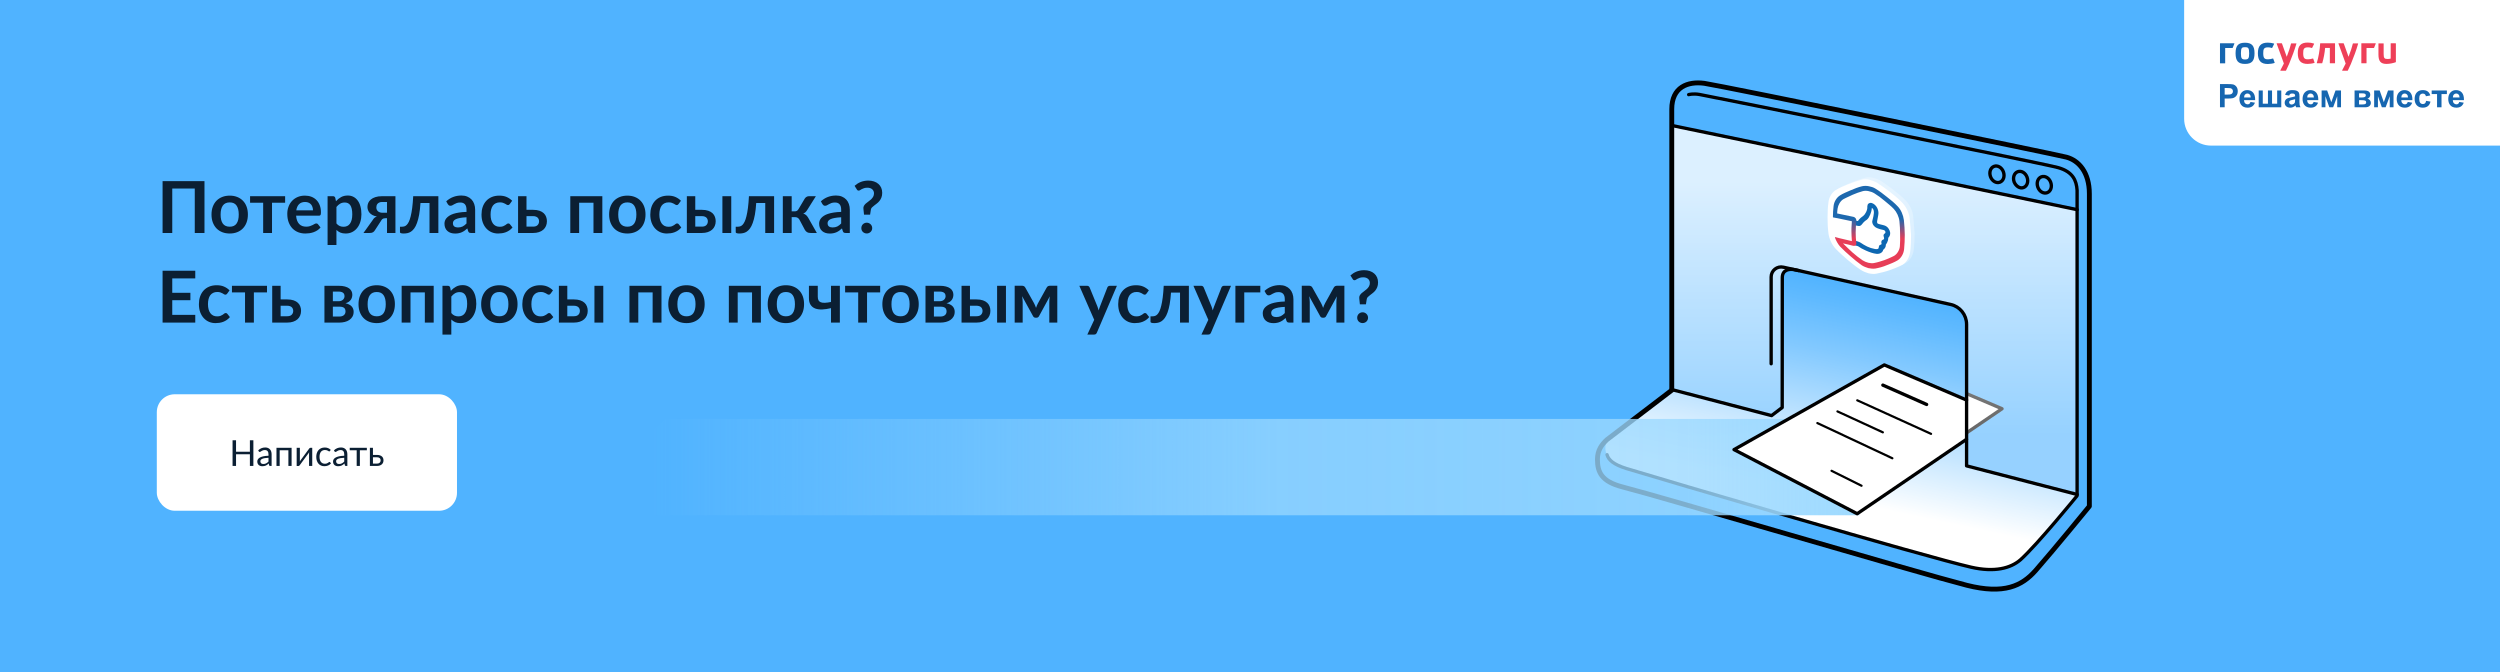
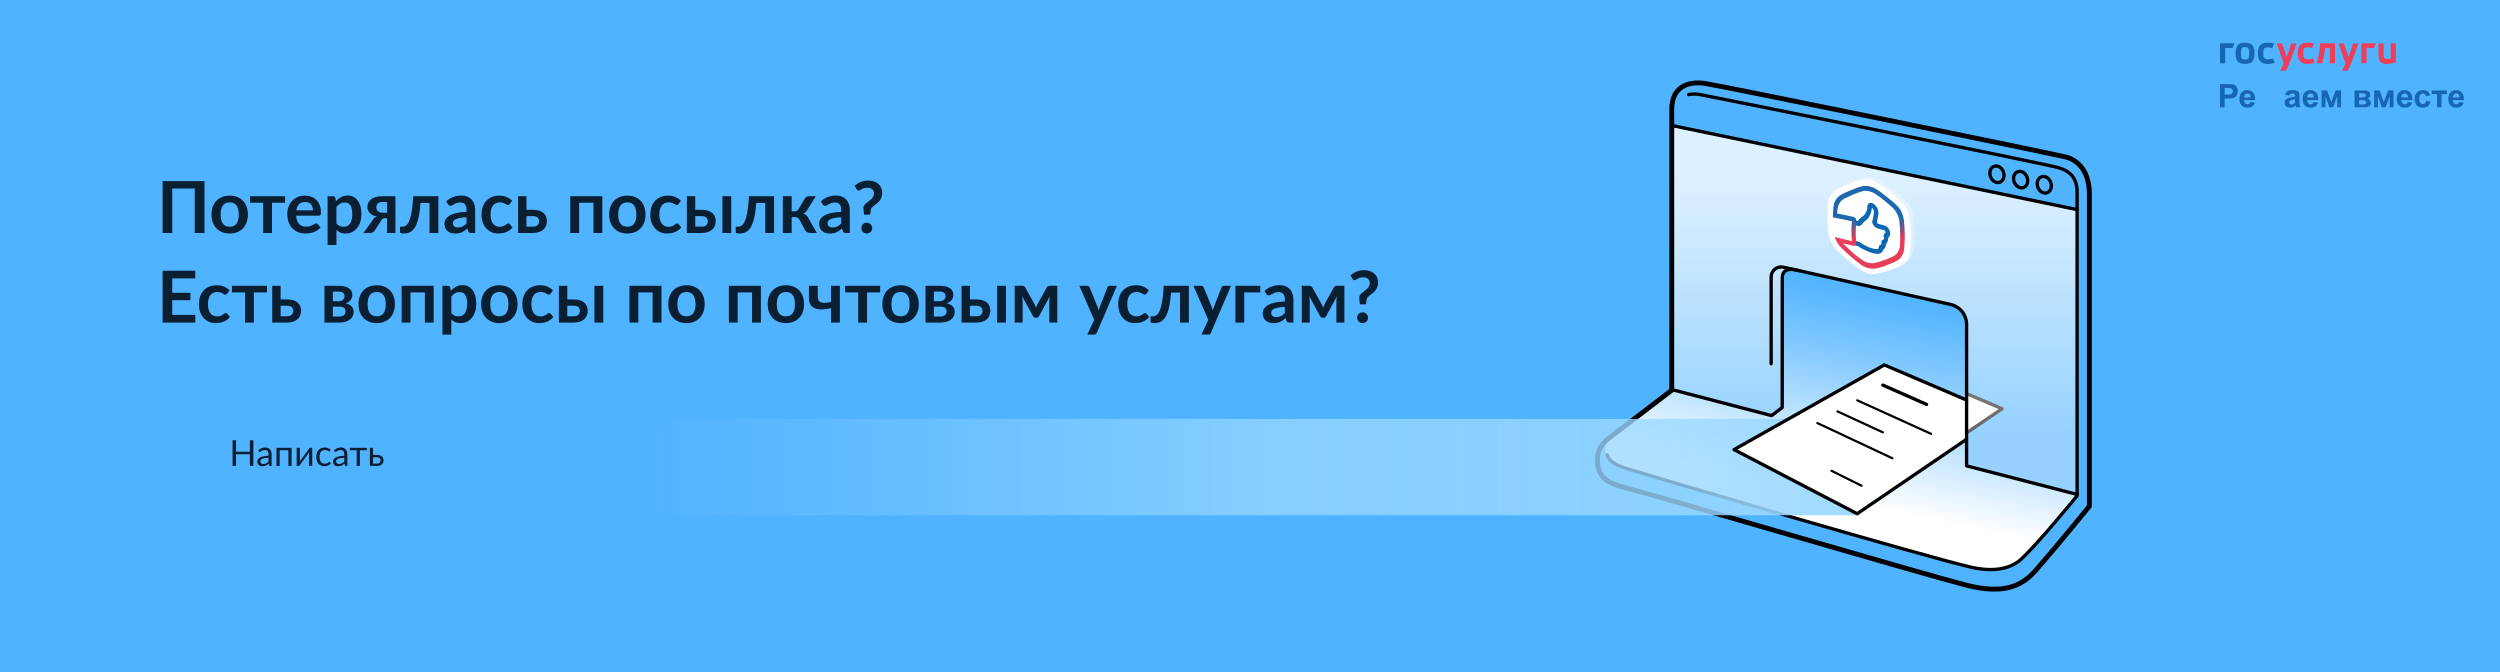
<svg xmlns="http://www.w3.org/2000/svg" width="1116" height="300" viewBox="0 0 1116 300" fill="none">
  <rect x="0" y="0" width="1116" height="300" fill="#333333" stroke="none" />
  <g clip-path="url(#clip0_24_2329)">
    <rect width="1116" height="300" fill="#50B3FF" />
    <path d="M91.28 104H86.944V84.176H76.896V104H72.576V80.864H91.28V104ZM102.56 87.328C103.776 87.328 104.88 87.525 105.872 87.92C106.874 88.315 107.728 88.875 108.432 89.6C109.146 90.325 109.696 91.211 110.08 92.256C110.464 93.301 110.656 94.469 110.656 95.76C110.656 97.061 110.464 98.235 110.08 99.28C109.696 100.325 109.146 101.216 108.432 101.952C107.728 102.688 106.874 103.253 105.872 103.648C104.88 104.043 103.776 104.24 102.56 104.24C101.333 104.24 100.218 104.043 99.216 103.648C98.213 103.253 97.354 102.688 96.64 101.952C95.936 101.216 95.386 100.325 94.992 99.28C94.608 98.235 94.416 97.061 94.416 95.76C94.416 94.469 94.608 93.301 94.992 92.256C95.386 91.211 95.936 90.325 96.64 89.6C97.354 88.875 98.213 88.315 99.216 87.92C100.218 87.525 101.333 87.328 102.56 87.328ZM102.56 101.2C103.925 101.2 104.933 100.741 105.584 99.824C106.245 98.907 106.576 97.563 106.576 95.792C106.576 94.021 106.245 92.672 105.584 91.744C104.933 90.816 103.925 90.352 102.56 90.352C101.173 90.352 100.144 90.821 99.472 91.76C98.81 92.688 98.48 94.032 98.48 95.792C98.48 97.552 98.81 98.896 99.472 99.824C100.144 100.741 101.173 101.2 102.56 101.2ZM127.282 90.512H121.426V104H117.474V90.512H111.634V87.584H127.282V90.512ZM139.716 93.904C139.716 93.392 139.641 92.912 139.492 92.464C139.353 92.005 139.14 91.605 138.852 91.264C138.564 90.923 138.196 90.656 137.748 90.464C137.31 90.261 136.798 90.16 136.212 90.16C135.07 90.16 134.169 90.485 133.508 91.136C132.857 91.787 132.441 92.709 132.26 93.904H139.716ZM132.18 96.288C132.244 97.131 132.393 97.861 132.628 98.48C132.862 99.088 133.172 99.595 133.556 100C133.94 100.395 134.393 100.693 134.916 100.896C135.449 101.088 136.036 101.184 136.676 101.184C137.316 101.184 137.865 101.109 138.324 100.96C138.793 100.811 139.198 100.645 139.54 100.464C139.892 100.283 140.196 100.117 140.452 99.968C140.718 99.819 140.974 99.744 141.22 99.744C141.55 99.744 141.796 99.867 141.956 100.112L143.092 101.552C142.654 102.064 142.164 102.496 141.62 102.848C141.076 103.189 140.505 103.467 139.908 103.68C139.321 103.883 138.718 104.027 138.1 104.112C137.492 104.197 136.9 104.24 136.324 104.24C135.182 104.24 134.121 104.053 133.14 103.68C132.158 103.296 131.305 102.736 130.58 102C129.854 101.253 129.284 100.336 128.868 99.248C128.452 98.149 128.243 96.88 128.243 95.44C128.243 94.32 128.425 93.269 128.788 92.288C129.15 91.296 129.668 90.437 130.34 89.712C131.022 88.976 131.849 88.395 132.82 87.968C133.801 87.541 134.905 87.328 136.132 87.328C137.166 87.328 138.121 87.493 138.996 87.824C139.87 88.155 140.622 88.64 141.252 89.28C141.881 89.909 142.372 90.688 142.724 91.616C143.086 92.533 143.267 93.584 143.267 94.768C143.267 95.365 143.204 95.771 143.076 95.984C142.948 96.187 142.702 96.288 142.34 96.288H132.18ZM150.185 99.744C150.633 100.288 151.119 100.672 151.641 100.896C152.175 101.12 152.751 101.232 153.369 101.232C153.967 101.232 154.505 101.12 154.985 100.896C155.465 100.672 155.871 100.331 156.201 99.872C156.543 99.413 156.804 98.837 156.985 98.144C157.167 97.44 157.257 96.613 157.257 95.664C157.257 94.704 157.177 93.893 157.017 93.232C156.868 92.56 156.649 92.016 156.361 91.6C156.073 91.184 155.721 90.88 155.305 90.688C154.9 90.496 154.436 90.4 153.913 90.4C153.092 90.4 152.393 90.576 151.817 90.928C151.241 91.269 150.697 91.755 150.185 92.384V99.744ZM149.977 89.824C150.649 89.067 151.412 88.453 152.265 87.984C153.119 87.515 154.121 87.28 155.273 87.28C156.169 87.28 156.985 87.467 157.721 87.84C158.468 88.213 159.108 88.757 159.641 89.472C160.185 90.176 160.601 91.051 160.889 92.096C161.188 93.131 161.337 94.32 161.337 95.664C161.337 96.891 161.172 98.027 160.841 99.072C160.511 100.117 160.036 101.024 159.417 101.792C158.809 102.56 158.068 103.163 157.193 103.6C156.329 104.027 155.359 104.24 154.281 104.24C153.364 104.24 152.58 104.101 151.929 103.824C151.279 103.536 150.697 103.141 150.185 102.64V109.36H146.233V87.584H148.649C149.161 87.584 149.497 87.824 149.657 88.304L149.977 89.824ZM172.762 94.976V90.16H170.618C170.117 90.16 169.701 90.235 169.37 90.384C169.039 90.523 168.767 90.709 168.554 90.944C168.351 91.168 168.207 91.424 168.122 91.712C168.037 92 167.994 92.283 167.994 92.56C167.994 93.317 168.245 93.909 168.746 94.336C169.258 94.763 169.941 94.976 170.794 94.976H172.762ZM176.522 87.584V104H172.762V97.408H172.074C171.754 97.408 171.487 97.44 171.274 97.504C171.071 97.557 170.895 97.637 170.746 97.744C170.607 97.84 170.485 97.963 170.378 98.112C170.282 98.261 170.181 98.427 170.074 98.608L167.45 102.64C167.322 102.864 167.183 103.061 167.034 103.232C166.895 103.403 166.73 103.547 166.538 103.664C166.357 103.771 166.138 103.856 165.882 103.92C165.637 103.973 165.338 104 164.986 104H162.25L166.394 98.208C166.618 97.803 166.879 97.477 167.178 97.232C167.477 96.987 167.829 96.789 168.234 96.64C167.466 96.501 166.81 96.288 166.266 96C165.733 95.701 165.301 95.36 164.97 94.976C164.639 94.581 164.399 94.16 164.25 93.712C164.101 93.264 164.026 92.821 164.026 92.384C164.026 91.776 164.143 91.184 164.378 90.608C164.623 90.032 165.007 89.52 165.53 89.072C166.053 88.624 166.725 88.267 167.546 88C168.367 87.723 169.354 87.584 170.506 87.584H176.522ZM195.684 104H191.732V90.608H187.7C187.572 92.624 187.375 94.363 187.108 95.824C186.841 97.275 186.521 98.507 186.148 99.52C185.785 100.533 185.375 101.349 184.916 101.968C184.468 102.576 183.988 103.051 183.476 103.392C182.964 103.733 182.436 103.957 181.892 104.064C181.348 104.181 180.799 104.24 180.244 104.24C179.657 104.24 179.225 104.187 178.948 104.08C178.681 103.984 178.548 103.845 178.548 103.664V101.2H179.492C179.844 101.2 180.196 101.147 180.548 101.04C180.9 100.933 181.241 100.715 181.572 100.384C181.903 100.053 182.217 99.584 182.516 98.976C182.815 98.357 183.087 97.547 183.332 96.544C183.588 95.531 183.812 94.293 184.004 92.832C184.196 91.371 184.345 89.621 184.452 87.584H195.684V104ZM208.249 96.992C207.108 97.045 206.148 97.147 205.369 97.296C204.59 97.435 203.966 97.616 203.497 97.84C203.028 98.064 202.692 98.325 202.489 98.624C202.286 98.923 202.185 99.248 202.185 99.6C202.185 100.293 202.388 100.789 202.793 101.088C203.209 101.387 203.748 101.536 204.409 101.536C205.22 101.536 205.918 101.392 206.505 101.104C207.102 100.805 207.684 100.357 208.249 99.76V96.992ZM199.193 89.872C201.081 88.144 203.353 87.28 206.009 87.28C206.969 87.28 207.828 87.44 208.585 87.76C209.342 88.069 209.982 88.507 210.505 89.072C211.028 89.627 211.422 90.293 211.689 91.072C211.966 91.851 212.105 92.704 212.105 93.632V104H210.313C209.94 104 209.652 103.947 209.449 103.84C209.246 103.723 209.086 103.493 208.969 103.152L208.617 101.968C208.201 102.341 207.796 102.672 207.401 102.96C207.006 103.237 206.596 103.472 206.169 103.664C205.742 103.856 205.284 104 204.793 104.096C204.313 104.203 203.78 104.256 203.193 104.256C202.5 104.256 201.86 104.165 201.273 103.984C200.686 103.792 200.18 103.509 199.753 103.136C199.326 102.763 198.996 102.299 198.761 101.744C198.526 101.189 198.409 100.544 198.409 99.808C198.409 99.392 198.478 98.981 198.617 98.576C198.756 98.16 198.98 97.765 199.289 97.392C199.609 97.019 200.02 96.667 200.521 96.336C201.022 96.005 201.636 95.717 202.361 95.472C203.097 95.227 203.95 95.029 204.921 94.88C205.892 94.72 207.001 94.624 208.249 94.592V93.632C208.249 92.533 208.014 91.723 207.545 91.2C207.076 90.667 206.398 90.4 205.513 90.4C204.873 90.4 204.34 90.475 203.913 90.624C203.497 90.773 203.129 90.944 202.809 91.136C202.489 91.317 202.196 91.483 201.929 91.632C201.673 91.781 201.385 91.856 201.065 91.856C200.788 91.856 200.553 91.787 200.361 91.648C200.169 91.499 200.014 91.328 199.897 91.136L199.193 89.872ZM227.587 91.056C227.47 91.205 227.352 91.323 227.235 91.408C227.128 91.493 226.968 91.536 226.755 91.536C226.552 91.536 226.355 91.477 226.163 91.36C225.971 91.232 225.742 91.093 225.475 90.944C225.208 90.784 224.888 90.645 224.515 90.528C224.152 90.4 223.699 90.336 223.155 90.336C222.462 90.336 221.854 90.464 221.331 90.72C220.808 90.965 220.371 91.323 220.019 91.792C219.678 92.261 219.422 92.832 219.251 93.504C219.08 94.165 218.995 94.917 218.995 95.76C218.995 96.635 219.086 97.413 219.267 98.096C219.459 98.779 219.731 99.355 220.083 99.824C220.435 100.283 220.862 100.635 221.363 100.88C221.864 101.115 222.43 101.232 223.059 101.232C223.688 101.232 224.195 101.157 224.579 101.008C224.974 100.848 225.304 100.677 225.571 100.496C225.838 100.304 226.067 100.133 226.259 99.984C226.462 99.824 226.686 99.744 226.931 99.744C227.251 99.744 227.491 99.867 227.651 100.112L228.787 101.552C228.35 102.064 227.875 102.496 227.363 102.848C226.851 103.189 226.318 103.467 225.763 103.68C225.219 103.883 224.654 104.027 224.067 104.112C223.491 104.197 222.915 104.24 222.339 104.24C221.326 104.24 220.371 104.053 219.475 103.68C218.579 103.296 217.795 102.741 217.123 102.016C216.451 101.291 215.918 100.405 215.523 99.36C215.139 98.304 214.947 97.104 214.947 95.76C214.947 94.555 215.118 93.44 215.459 92.416C215.811 91.381 216.323 90.491 216.995 89.744C217.667 88.987 218.499 88.395 219.491 87.968C220.483 87.541 221.624 87.328 222.915 87.328C224.142 87.328 225.214 87.525 226.131 87.92C227.059 88.315 227.891 88.88 228.627 89.616L227.587 91.056ZM237.969 101.168C238.865 101.168 239.531 100.944 239.969 100.496C240.417 100.048 240.641 99.472 240.641 98.768C240.641 98.469 240.587 98.181 240.481 97.904C240.385 97.627 240.23 97.381 240.017 97.168C239.803 96.955 239.526 96.789 239.185 96.672C238.843 96.544 238.433 96.48 237.953 96.48H235.025V101.168H237.969ZM237.937 93.664C239.078 93.664 240.043 93.803 240.833 94.08C241.622 94.357 242.262 94.731 242.753 95.2C243.243 95.669 243.595 96.213 243.809 96.832C244.033 97.44 244.145 98.08 244.145 98.752C244.145 99.52 244.006 100.229 243.729 100.88C243.462 101.52 243.062 102.075 242.529 102.544C242.006 103.003 241.361 103.36 240.593 103.616C239.835 103.872 238.966 104 237.985 104H231.265V87.584H235.025V93.664H237.937ZM268.881 104H264.929V90.512H258.529V104H254.577V87.584H268.881V104ZM280.06 87.328C281.276 87.328 282.38 87.525 283.372 87.92C284.374 88.315 285.228 88.875 285.932 89.6C286.646 90.325 287.196 91.211 287.58 92.256C287.964 93.301 288.156 94.469 288.156 95.76C288.156 97.061 287.964 98.235 287.58 99.28C287.196 100.325 286.646 101.216 285.932 101.952C285.228 102.688 284.374 103.253 283.372 103.648C282.38 104.043 281.276 104.24 280.06 104.24C278.833 104.24 277.718 104.043 276.716 103.648C275.713 103.253 274.854 102.688 274.14 101.952C273.436 101.216 272.886 100.325 272.492 99.28C272.108 98.235 271.916 97.061 271.916 95.76C271.916 94.469 272.108 93.301 272.492 92.256C272.886 91.211 273.436 90.325 274.14 89.6C274.854 88.875 275.713 88.315 276.716 87.92C277.718 87.525 278.833 87.328 280.06 87.328ZM280.06 101.2C281.425 101.2 282.433 100.741 283.084 99.824C283.745 98.907 284.076 97.563 284.076 95.792C284.076 94.021 283.745 92.672 283.084 91.744C282.433 90.816 281.425 90.352 280.06 90.352C278.673 90.352 277.644 90.821 276.972 91.76C276.31 92.688 275.98 94.032 275.98 95.792C275.98 97.552 276.31 98.896 276.972 99.824C277.644 100.741 278.673 101.2 280.06 101.2ZM302.931 91.056C302.813 91.205 302.696 91.323 302.579 91.408C302.472 91.493 302.312 91.536 302.099 91.536C301.896 91.536 301.699 91.477 301.507 91.36C301.315 91.232 301.085 91.093 300.819 90.944C300.552 90.784 300.232 90.645 299.859 90.528C299.496 90.4 299.043 90.336 298.499 90.336C297.805 90.336 297.197 90.464 296.675 90.72C296.152 90.965 295.715 91.323 295.363 91.792C295.021 92.261 294.765 92.832 294.595 93.504C294.424 94.165 294.339 94.917 294.339 95.76C294.339 96.635 294.429 97.413 294.611 98.096C294.803 98.779 295.075 99.355 295.427 99.824C295.779 100.283 296.205 100.635 296.707 100.88C297.208 101.115 297.773 101.232 298.403 101.232C299.032 101.232 299.539 101.157 299.923 101.008C300.317 100.848 300.648 100.677 300.915 100.496C301.181 100.304 301.411 100.133 301.603 99.984C301.805 99.824 302.029 99.744 302.275 99.744C302.595 99.744 302.835 99.867 302.995 100.112L304.131 101.552C303.693 102.064 303.219 102.496 302.707 102.848C302.195 103.189 301.661 103.467 301.107 103.68C300.563 103.883 299.997 104.027 299.411 104.112C298.835 104.197 298.259 104.24 297.683 104.24C296.669 104.24 295.715 104.053 294.819 103.68C293.923 103.296 293.139 102.741 292.467 102.016C291.795 101.291 291.261 100.405 290.867 99.36C290.483 98.304 290.291 97.104 290.291 95.76C290.291 94.555 290.461 93.44 290.803 92.416C291.155 91.381 291.667 90.491 292.339 89.744C293.011 88.987 293.843 88.395 294.835 87.968C295.827 87.541 296.968 87.328 298.259 87.328C299.485 87.328 300.557 87.525 301.475 87.92C302.403 88.315 303.235 88.88 303.971 89.616L302.931 91.056ZM313.312 101.168C314.208 101.168 314.875 100.944 315.312 100.496C315.76 100.048 315.984 99.472 315.984 98.768C315.984 98.469 315.931 98.181 315.824 97.904C315.728 97.627 315.574 97.381 315.36 97.168C315.147 96.955 314.87 96.789 314.528 96.672C314.187 96.544 313.776 96.48 313.296 96.48H310.368V101.168H313.312ZM313.28 93.664C314.422 93.664 315.387 93.803 316.176 94.08C316.966 94.357 317.606 94.731 318.096 95.2C318.587 95.669 318.939 96.213 319.152 96.832C319.376 97.44 319.488 98.08 319.488 98.752C319.488 99.52 319.35 100.229 319.072 100.88C318.806 101.52 318.406 102.075 317.872 102.544C317.35 103.003 316.704 103.36 315.936 103.616C315.179 103.872 314.31 104 313.328 104H306.608V87.584H310.368V93.664H313.28ZM326.432 87.584V104H322.48V87.584H326.432ZM345.559 104H341.607V90.608H337.575C337.447 92.624 337.25 94.363 336.983 95.824C336.716 97.275 336.396 98.507 336.023 99.52C335.66 100.533 335.25 101.349 334.791 101.968C334.343 102.576 333.863 103.051 333.351 103.392C332.839 103.733 332.311 103.957 331.767 104.064C331.223 104.181 330.674 104.24 330.119 104.24C329.532 104.24 329.1 104.187 328.823 104.08C328.556 103.984 328.423 103.845 328.423 103.664V101.2H329.367C329.719 101.2 330.071 101.147 330.423 101.04C330.775 100.933 331.116 100.715 331.447 100.384C331.778 100.053 332.092 99.584 332.391 98.976C332.69 98.357 332.962 97.547 333.207 96.544C333.463 95.531 333.687 94.293 333.879 92.832C334.071 91.371 334.22 89.621 334.327 87.584H345.559V104ZM359.26 88.624C359.452 88.315 359.713 88.064 360.044 87.872C360.375 87.68 360.727 87.584 361.1 87.584H364.204L360.38 93.68C360.113 94.107 359.841 94.453 359.564 94.72C359.287 94.976 358.951 95.179 358.556 95.328C359.089 95.488 359.527 95.728 359.868 96.048C360.209 96.357 360.519 96.752 360.796 97.232L364.636 104H361.9C361.207 104 360.668 103.883 360.284 103.648C359.9 103.413 359.575 103.077 359.308 102.64L356.892 98.096C356.679 97.701 356.401 97.408 356.06 97.216C355.729 97.024 355.34 96.928 354.892 96.928H353.404V104H349.452V87.584H353.404V94.352H354.684C355.132 94.352 355.489 94.272 355.756 94.112C356.033 93.941 356.268 93.685 356.46 93.344L359.26 88.624ZM375.499 96.992C374.358 97.045 373.398 97.147 372.619 97.296C371.84 97.435 371.216 97.616 370.747 97.84C370.278 98.064 369.942 98.325 369.739 98.624C369.536 98.923 369.435 99.248 369.435 99.6C369.435 100.293 369.638 100.789 370.043 101.088C370.459 101.387 370.998 101.536 371.659 101.536C372.47 101.536 373.168 101.392 373.755 101.104C374.352 100.805 374.934 100.357 375.499 99.76V96.992ZM366.443 89.872C368.331 88.144 370.603 87.28 373.259 87.28C374.219 87.28 375.078 87.44 375.835 87.76C376.592 88.069 377.232 88.507 377.755 89.072C378.278 89.627 378.672 90.293 378.939 91.072C379.216 91.851 379.355 92.704 379.355 93.632V104H377.563C377.19 104 376.902 103.947 376.699 103.84C376.496 103.723 376.336 103.493 376.219 103.152L375.867 101.968C375.451 102.341 375.046 102.672 374.651 102.96C374.256 103.237 373.846 103.472 373.419 103.664C372.992 103.856 372.534 104 372.043 104.096C371.563 104.203 371.03 104.256 370.443 104.256C369.75 104.256 369.11 104.165 368.523 103.984C367.936 103.792 367.43 103.509 367.003 103.136C366.576 102.763 366.246 102.299 366.011 101.744C365.776 101.189 365.659 100.544 365.659 99.808C365.659 99.392 365.728 98.981 365.867 98.576C366.006 98.16 366.23 97.765 366.539 97.392C366.859 97.019 367.27 96.667 367.771 96.336C368.272 96.005 368.886 95.717 369.611 95.472C370.347 95.227 371.2 95.029 372.171 94.88C373.142 94.72 374.251 94.624 375.499 94.592V93.632C375.499 92.533 375.264 91.723 374.795 91.2C374.326 90.667 373.648 90.4 372.763 90.4C372.123 90.4 371.59 90.475 371.163 90.624C370.747 90.773 370.379 90.944 370.059 91.136C369.739 91.317 369.446 91.483 369.179 91.632C368.923 91.781 368.635 91.856 368.315 91.856C368.038 91.856 367.803 91.787 367.611 91.648C367.419 91.499 367.264 91.328 367.147 91.136L366.443 89.872ZM381.48 82.96C381.842 82.64 382.237 82.336 382.664 82.048C383.101 81.76 383.57 81.509 384.072 81.296C384.573 81.083 385.117 80.917 385.704 80.8C386.29 80.672 386.925 80.608 387.608 80.608C388.536 80.608 389.378 80.736 390.136 80.992C390.904 81.248 391.56 81.616 392.104 82.096C392.648 82.565 393.069 83.136 393.368 83.808C393.666 84.48 393.816 85.232 393.816 86.064C393.816 86.875 393.698 87.579 393.464 88.176C393.229 88.763 392.936 89.275 392.584 89.712C392.232 90.149 391.842 90.528 391.416 90.848C391 91.168 390.605 91.472 390.232 91.76C389.858 92.037 389.533 92.315 389.256 92.592C388.989 92.859 388.829 93.163 388.776 93.504L388.408 95.84H385.704L385.432 93.232C385.368 92.731 385.437 92.293 385.64 91.92C385.853 91.536 386.13 91.189 386.472 90.88C386.824 90.56 387.213 90.256 387.64 89.968C388.066 89.669 388.466 89.349 388.84 89.008C389.213 88.656 389.522 88.267 389.768 87.84C390.024 87.403 390.152 86.885 390.152 86.288C390.152 85.904 390.077 85.563 389.928 85.264C389.789 84.955 389.592 84.693 389.336 84.48C389.08 84.256 388.77 84.085 388.408 83.968C388.056 83.851 387.672 83.792 387.256 83.792C386.648 83.792 386.13 83.861 385.704 84C385.288 84.128 384.93 84.277 384.632 84.448C384.344 84.608 384.098 84.757 383.896 84.896C383.693 85.024 383.512 85.088 383.352 85.088C382.968 85.088 382.69 84.928 382.52 84.608L381.48 82.96ZM384.504 101.824C384.504 101.493 384.562 101.179 384.68 100.88C384.808 100.581 384.978 100.325 385.192 100.112C385.405 99.899 385.661 99.728 385.96 99.6C386.258 99.472 386.578 99.408 386.92 99.408C387.261 99.408 387.576 99.472 387.864 99.6C388.162 99.728 388.418 99.899 388.632 100.112C388.856 100.325 389.032 100.581 389.16 100.88C389.288 101.179 389.352 101.493 389.352 101.824C389.352 102.165 389.288 102.485 389.16 102.784C389.032 103.072 388.856 103.323 388.632 103.536C388.418 103.749 388.162 103.915 387.864 104.032C387.576 104.16 387.261 104.224 386.92 104.224C386.578 104.224 386.258 104.16 385.96 104.032C385.661 103.915 385.405 103.749 385.192 103.536C384.978 103.323 384.808 103.072 384.68 102.784C384.562 102.485 384.504 102.165 384.504 101.824ZM76.896 124.288V130.704H84.992V134.016H76.896V140.56H87.168V144H72.576V120.864H87.168V124.288H76.896ZM101.431 131.056C101.313 131.205 101.196 131.323 101.079 131.408C100.972 131.493 100.812 131.536 100.599 131.536C100.396 131.536 100.199 131.477 100.007 131.36C99.815 131.232 99.585 131.093 99.319 130.944C99.052 130.784 98.732 130.645 98.359 130.528C97.996 130.4 97.543 130.336 96.999 130.336C96.305 130.336 95.697 130.464 95.175 130.72C94.652 130.965 94.215 131.323 93.863 131.792C93.521 132.261 93.265 132.832 93.095 133.504C92.924 134.165 92.839 134.917 92.839 135.76C92.839 136.635 92.929 137.413 93.111 138.096C93.303 138.779 93.575 139.355 93.927 139.824C94.279 140.283 94.705 140.635 95.207 140.88C95.708 141.115 96.273 141.232 96.903 141.232C97.532 141.232 98.039 141.157 98.423 141.008C98.817 140.848 99.148 140.677 99.415 140.496C99.681 140.304 99.911 140.133 100.103 139.984C100.305 139.824 100.529 139.744 100.775 139.744C101.095 139.744 101.335 139.867 101.495 140.112L102.631 141.552C102.193 142.064 101.719 142.496 101.207 142.848C100.695 143.189 100.161 143.467 99.607 143.68C99.063 143.883 98.497 144.027 97.911 144.112C97.335 144.197 96.759 144.24 96.183 144.24C95.169 144.24 94.215 144.053 93.319 143.68C92.423 143.296 91.639 142.741 90.967 142.016C90.295 141.291 89.761 140.405 89.367 139.36C88.983 138.304 88.791 137.104 88.791 135.76C88.791 134.555 88.961 133.44 89.303 132.416C89.655 131.381 90.167 130.491 90.839 129.744C91.511 128.987 92.343 128.395 93.335 127.968C94.327 127.541 95.468 127.328 96.759 127.328C97.985 127.328 99.057 127.525 99.975 127.92C100.903 128.315 101.735 128.88 102.471 129.616L101.431 131.056ZM119.188 130.512H113.332V144H109.38V130.512H103.54V127.584H119.188V130.512ZM128.219 141.168C129.115 141.168 129.781 140.944 130.219 140.496C130.667 140.048 130.891 139.472 130.891 138.768C130.891 138.469 130.837 138.181 130.731 137.904C130.635 137.627 130.48 137.381 130.267 137.168C130.053 136.955 129.776 136.789 129.435 136.672C129.093 136.544 128.683 136.48 128.203 136.48H125.275V141.168H128.219ZM128.187 133.664C129.328 133.664 130.293 133.803 131.083 134.08C131.872 134.357 132.512 134.731 133.003 135.2C133.493 135.669 133.845 136.213 134.059 136.832C134.283 137.44 134.395 138.08 134.395 138.752C134.395 139.52 134.256 140.229 133.979 140.88C133.712 141.52 133.312 142.075 132.779 142.544C132.256 143.003 131.611 143.36 130.843 143.616C130.085 143.872 129.216 144 128.235 144H121.515V127.584H125.275V133.664H128.187ZM151.531 141.296C152.363 141.296 153.019 141.093 153.499 140.688C153.99 140.283 154.235 139.728 154.235 139.024C154.235 138.725 154.192 138.448 154.107 138.192C154.032 137.925 153.894 137.696 153.691 137.504C153.488 137.312 153.211 137.163 152.859 137.056C152.518 136.949 152.08 136.896 151.547 136.896H148.587V141.296H151.531ZM148.587 130.16V134.464H151.179C151.563 134.464 151.915 134.411 152.235 134.304C152.555 134.187 152.832 134.027 153.067 133.824C153.302 133.611 153.483 133.365 153.611 133.088C153.739 132.8 153.803 132.485 153.803 132.144C153.803 131.899 153.76 131.659 153.675 131.424C153.59 131.179 153.446 130.965 153.243 130.784C153.04 130.592 152.768 130.443 152.427 130.336C152.096 130.219 151.68 130.16 151.179 130.16H148.587ZM151.291 127.584C152.326 127.584 153.216 127.685 153.963 127.888C154.72 128.091 155.344 128.368 155.835 128.72C156.326 129.072 156.688 129.493 156.923 129.984C157.158 130.464 157.275 130.987 157.275 131.552C157.275 131.904 157.227 132.272 157.131 132.656C157.046 133.029 156.886 133.392 156.651 133.744C156.427 134.096 156.118 134.416 155.723 134.704C155.328 134.992 154.827 135.216 154.219 135.376C154.763 135.493 155.259 135.659 155.707 135.872C156.155 136.075 156.539 136.336 156.859 136.656C157.179 136.965 157.424 137.333 157.595 137.76C157.776 138.176 157.867 138.645 157.867 139.168C157.867 140 157.691 140.72 157.339 141.328C156.998 141.936 156.534 142.437 155.947 142.832C155.371 143.227 154.699 143.52 153.931 143.712C153.174 143.904 152.379 144 151.547 144H144.827V127.584H151.291ZM168.185 127.328C169.401 127.328 170.505 127.525 171.497 127.92C172.499 128.315 173.353 128.875 174.057 129.6C174.771 130.325 175.321 131.211 175.705 132.256C176.089 133.301 176.281 134.469 176.281 135.76C176.281 137.061 176.089 138.235 175.705 139.28C175.321 140.325 174.771 141.216 174.057 141.952C173.353 142.688 172.499 143.253 171.497 143.648C170.505 144.043 169.401 144.24 168.185 144.24C166.958 144.24 165.843 144.043 164.841 143.648C163.838 143.253 162.979 142.688 162.265 141.952C161.561 141.216 161.011 140.325 160.617 139.28C160.233 138.235 160.041 137.061 160.041 135.76C160.041 134.469 160.233 133.301 160.617 132.256C161.011 131.211 161.561 130.325 162.265 129.6C162.979 128.875 163.838 128.315 164.841 127.92C165.843 127.525 166.958 127.328 168.185 127.328ZM168.185 141.2C169.55 141.2 170.558 140.741 171.209 139.824C171.87 138.907 172.201 137.563 172.201 135.792C172.201 134.021 171.87 132.672 171.209 131.744C170.558 130.816 169.55 130.352 168.185 130.352C166.798 130.352 165.769 130.821 165.097 131.76C164.435 132.688 164.105 134.032 164.105 135.792C164.105 137.552 164.435 138.896 165.097 139.824C165.769 140.741 166.798 141.2 168.185 141.2ZM193.6 144H189.648V130.512H183.248V144H179.296V127.584H193.6V144ZM201.467 139.744C201.915 140.288 202.4 140.672 202.923 140.896C203.456 141.12 204.032 141.232 204.651 141.232C205.248 141.232 205.787 141.12 206.267 140.896C206.747 140.672 207.152 140.331 207.483 139.872C207.824 139.413 208.085 138.837 208.267 138.144C208.448 137.44 208.539 136.613 208.539 135.664C208.539 134.704 208.459 133.893 208.299 133.232C208.149 132.56 207.931 132.016 207.643 131.6C207.355 131.184 207.003 130.88 206.587 130.688C206.181 130.496 205.717 130.4 205.195 130.4C204.373 130.4 203.675 130.576 203.099 130.928C202.523 131.269 201.979 131.755 201.467 132.384V139.744ZM201.259 129.824C201.931 129.067 202.693 128.453 203.547 127.984C204.4 127.515 205.403 127.28 206.555 127.28C207.451 127.28 208.267 127.467 209.003 127.84C209.749 128.213 210.389 128.757 210.923 129.472C211.467 130.176 211.883 131.051 212.171 132.096C212.469 133.131 212.619 134.32 212.619 135.664C212.619 136.891 212.453 138.027 212.123 139.072C211.792 140.117 211.317 141.024 210.699 141.792C210.091 142.56 209.349 143.163 208.475 143.6C207.611 144.027 206.64 144.24 205.562 144.24C204.645 144.24 203.861 144.101 203.211 143.824C202.56 143.536 201.979 143.141 201.467 142.64V149.36H197.515V127.584H199.931C200.443 127.584 200.779 127.824 200.939 128.304L201.259 129.824ZM222.935 127.328C224.151 127.328 225.255 127.525 226.247 127.92C227.249 128.315 228.103 128.875 228.807 129.6C229.521 130.325 230.071 131.211 230.455 132.256C230.839 133.301 231.031 134.469 231.031 135.76C231.031 137.061 230.839 138.235 230.455 139.28C230.071 140.325 229.521 141.216 228.807 141.952C228.103 142.688 227.249 143.253 226.247 143.648C225.255 144.043 224.151 144.24 222.935 144.24C221.708 144.24 220.593 144.043 219.591 143.648C218.588 143.253 217.729 142.688 217.015 141.952C216.311 141.216 215.761 140.325 215.367 139.28C214.983 138.235 214.791 137.061 214.791 135.76C214.791 134.469 214.983 133.301 215.367 132.256C215.761 131.211 216.311 130.325 217.015 129.6C217.729 128.875 218.588 128.315 219.591 127.92C220.593 127.525 221.708 127.328 222.935 127.328ZM222.935 141.2C224.3 141.2 225.308 140.741 225.959 139.824C226.62 138.907 226.951 137.563 226.951 135.792C226.951 134.021 226.62 132.672 225.959 131.744C225.308 130.816 224.3 130.352 222.935 130.352C221.548 130.352 220.519 130.821 219.847 131.76C219.185 132.688 218.855 134.032 218.855 135.792C218.855 137.552 219.185 138.896 219.847 139.824C220.519 140.741 221.548 141.2 222.935 141.2ZM245.806 131.056C245.688 131.205 245.571 131.323 245.454 131.408C245.347 131.493 245.187 131.536 244.974 131.536C244.771 131.536 244.574 131.477 244.382 131.36C244.19 131.232 243.96 131.093 243.694 130.944C243.427 130.784 243.107 130.645 242.734 130.528C242.371 130.4 241.918 130.336 241.374 130.336C240.68 130.336 240.072 130.464 239.55 130.72C239.027 130.965 238.59 131.323 238.238 131.792C237.896 132.261 237.64 132.832 237.47 133.504C237.299 134.165 237.214 134.917 237.214 135.76C237.214 136.635 237.304 137.413 237.486 138.096C237.678 138.779 237.95 139.355 238.302 139.824C238.654 140.283 239.08 140.635 239.582 140.88C240.083 141.115 240.648 141.232 241.278 141.232C241.907 141.232 242.414 141.157 242.798 141.008C243.192 140.848 243.523 140.677 243.79 140.496C244.056 140.304 244.286 140.133 244.478 139.984C244.68 139.824 244.904 139.744 245.15 139.744C245.47 139.744 245.71 139.867 245.87 140.112L247.006 141.552C246.568 142.064 246.094 142.496 245.582 142.848C245.07 143.189 244.536 143.467 243.982 143.68C243.438 143.883 242.872 144.027 242.286 144.112C241.71 144.197 241.134 144.24 240.558 144.24C239.544 144.24 238.59 144.053 237.694 143.68C236.798 143.296 236.014 142.741 235.342 142.016C234.67 141.291 234.136 140.405 233.742 139.36C233.358 138.304 233.166 137.104 233.166 135.76C233.166 134.555 233.336 133.44 233.678 132.416C234.03 131.381 234.542 130.491 235.214 129.744C235.886 128.987 236.718 128.395 237.71 127.968C238.702 127.541 239.843 127.328 241.134 127.328C242.36 127.328 243.432 127.525 244.35 127.92C245.278 128.315 246.11 128.88 246.846 129.616L245.806 131.056ZM256.187 141.168C257.083 141.168 257.75 140.944 258.187 140.496C258.635 140.048 258.859 139.472 258.859 138.768C258.859 138.469 258.806 138.181 258.699 137.904C258.603 137.627 258.449 137.381 258.235 137.168C258.022 136.955 257.745 136.789 257.403 136.672C257.062 136.544 256.651 136.48 256.171 136.48H253.243V141.168H256.187ZM256.155 133.664C257.297 133.664 258.262 133.803 259.051 134.08C259.841 134.357 260.481 134.731 260.971 135.2C261.462 135.669 261.814 136.213 262.027 136.832C262.251 137.44 262.363 138.08 262.363 138.752C262.363 139.52 262.225 140.229 261.947 140.88C261.681 141.52 261.281 142.075 260.747 142.544C260.225 143.003 259.579 143.36 258.811 143.616C258.054 143.872 257.185 144 256.203 144H249.483V127.584H253.243V133.664H256.155ZM269.307 127.584V144H265.355V127.584H269.307ZM295.287 144H291.335V130.512H284.935V144H280.983V127.584H295.287V144ZM306.466 127.328C307.682 127.328 308.786 127.525 309.778 127.92C310.781 128.315 311.634 128.875 312.338 129.6C313.053 130.325 313.602 131.211 313.986 132.256C314.37 133.301 314.562 134.469 314.562 135.76C314.562 137.061 314.37 138.235 313.986 139.28C313.602 140.325 313.053 141.216 312.338 141.952C311.634 142.688 310.781 143.253 309.778 143.648C308.786 144.043 307.682 144.24 306.466 144.24C305.239 144.24 304.125 144.043 303.122 143.648C302.119 143.253 301.261 142.688 300.546 141.952C299.842 141.216 299.293 140.325 298.898 139.28C298.514 138.235 298.322 137.061 298.322 135.76C298.322 134.469 298.514 133.301 298.898 132.256C299.293 131.211 299.842 130.325 300.546 129.6C301.261 128.875 302.119 128.315 303.122 127.92C304.125 127.525 305.239 127.328 306.466 127.328ZM306.466 141.2C307.831 141.2 308.839 140.741 309.49 139.824C310.151 138.907 310.482 137.563 310.482 135.792C310.482 134.021 310.151 132.672 309.49 131.744C308.839 130.816 307.831 130.352 306.466 130.352C305.079 130.352 304.05 130.821 303.378 131.76C302.717 132.688 302.386 134.032 302.386 135.792C302.386 137.552 302.717 138.896 303.378 139.824C304.05 140.741 305.079 141.2 306.466 141.2ZM339.662 144H335.71V130.512H329.31V144H325.358V127.584H339.662V144ZM350.841 127.328C352.057 127.328 353.161 127.525 354.153 127.92C355.156 128.315 356.009 128.875 356.713 129.6C357.428 130.325 357.977 131.211 358.361 132.256C358.745 133.301 358.937 134.469 358.937 135.76C358.937 137.061 358.745 138.235 358.361 139.28C357.977 140.325 357.428 141.216 356.713 141.952C356.009 142.688 355.156 143.253 354.153 143.648C353.161 144.043 352.057 144.24 350.841 144.24C349.614 144.24 348.5 144.043 347.497 143.648C346.494 143.253 345.636 142.688 344.921 141.952C344.217 141.216 343.668 140.325 343.273 139.28C342.889 138.235 342.697 137.061 342.697 135.76C342.697 134.469 342.889 133.301 343.273 132.256C343.668 131.211 344.217 130.325 344.921 129.6C345.636 128.875 346.494 128.315 347.497 127.92C348.5 127.525 349.614 127.328 350.841 127.328ZM350.841 141.2C352.206 141.2 353.214 140.741 353.865 139.824C354.526 138.907 354.857 137.563 354.857 135.792C354.857 134.021 354.526 132.672 353.865 131.744C353.214 130.816 352.206 130.352 350.841 130.352C349.454 130.352 348.425 130.821 347.753 131.76C347.092 132.688 346.761 134.032 346.761 135.792C346.761 137.552 347.092 138.896 347.753 139.824C348.425 140.741 349.454 141.2 350.841 141.2ZM374.912 127.584V144H370.96V137.552C369.552 137.893 368.245 138.091 367.04 138.144C365.835 138.187 364.789 138.043 363.904 137.712C363.029 137.371 362.341 136.821 361.84 136.064C361.349 135.307 361.104 134.299 361.104 133.04V127.584H365.056V132.432C365.056 133.104 365.163 133.648 365.376 134.064C365.6 134.469 365.947 134.763 366.416 134.944C366.896 135.125 367.509 135.2 368.256 135.168C369.003 135.136 369.904 135.013 370.96 134.8V127.584H374.912ZM392.907 130.512H387.051V144H383.099V130.512H377.259V127.584H392.907V130.512ZM402.029 127.328C403.245 127.328 404.349 127.525 405.341 127.92C406.343 128.315 407.197 128.875 407.901 129.6C408.615 130.325 409.164 131.211 409.549 132.256C409.933 133.301 410.125 134.469 410.125 135.76C410.125 137.061 409.933 138.235 409.549 139.28C409.164 140.325 408.615 141.216 407.901 141.952C407.197 142.688 406.343 143.253 405.341 143.648C404.349 144.043 403.245 144.24 402.029 144.24C400.802 144.24 399.687 144.043 398.685 143.648C397.682 143.253 396.823 142.688 396.109 141.952C395.405 141.216 394.855 140.325 394.461 139.28C394.077 138.235 393.885 137.061 393.885 135.76C393.885 134.469 394.077 133.301 394.461 132.256C394.855 131.211 395.405 130.325 396.109 129.6C396.823 128.875 397.682 128.315 398.685 127.92C399.687 127.525 400.802 127.328 402.029 127.328ZM402.029 141.2C403.394 141.2 404.402 140.741 405.053 139.824C405.714 138.907 406.045 137.563 406.045 135.792C406.045 134.021 405.714 132.672 405.053 131.744C404.402 130.816 403.394 130.352 402.029 130.352C400.642 130.352 399.613 130.821 398.941 131.76C398.279 132.688 397.949 134.032 397.949 135.792C397.949 137.552 398.279 138.896 398.941 139.824C399.613 140.741 400.642 141.2 402.029 141.2ZM419.844 141.296C420.676 141.296 421.332 141.093 421.812 140.688C422.302 140.283 422.548 139.728 422.548 139.024C422.548 138.725 422.505 138.448 422.42 138.192C422.345 137.925 422.206 137.696 422.004 137.504C421.801 137.312 421.524 137.163 421.172 137.056C420.83 136.949 420.393 136.896 419.86 136.896H416.9V141.296H419.844ZM416.9 130.16V134.464H419.492C419.876 134.464 420.228 134.411 420.548 134.304C420.868 134.187 421.145 134.027 421.38 133.824C421.614 133.611 421.796 133.365 421.924 133.088C422.052 132.8 422.116 132.485 422.116 132.144C422.116 131.899 422.073 131.659 421.988 131.424C421.902 131.179 421.758 130.965 421.556 130.784C421.353 130.592 421.081 130.443 420.74 130.336C420.409 130.219 419.993 130.16 419.492 130.16H416.9ZM419.604 127.584C420.638 127.584 421.529 127.685 422.276 127.888C423.033 128.091 423.657 128.368 424.148 128.72C424.638 129.072 425.001 129.493 425.236 129.984C425.47 130.464 425.588 130.987 425.588 131.552C425.588 131.904 425.54 132.272 425.444 132.656C425.358 133.029 425.198 133.392 424.964 133.744C424.74 134.096 424.43 134.416 424.036 134.704C423.641 134.992 423.14 135.216 422.532 135.376C423.076 135.493 423.572 135.659 424.02 135.872C424.468 136.075 424.852 136.336 425.172 136.656C425.492 136.965 425.737 137.333 425.908 137.76C426.089 138.176 426.18 138.645 426.18 139.168C426.18 140 426.004 140.72 425.652 141.328C425.31 141.936 424.846 142.437 424.26 142.832C423.684 143.227 423.012 143.52 422.244 143.712C421.486 143.904 420.692 144 419.86 144H413.14V127.584H419.604ZM435.937 141.168C436.833 141.168 437.5 140.944 437.937 140.496C438.385 140.048 438.609 139.472 438.609 138.768C438.609 138.469 438.556 138.181 438.449 137.904C438.353 137.627 438.199 137.381 437.985 137.168C437.772 136.955 437.495 136.789 437.153 136.672C436.812 136.544 436.401 136.48 435.921 136.48H432.993V141.168H435.937ZM435.905 133.664C437.047 133.664 438.012 133.803 438.801 134.08C439.591 134.357 440.231 134.731 440.721 135.2C441.212 135.669 441.564 136.213 441.777 136.832C442.001 137.44 442.113 138.08 442.113 138.752C442.113 139.52 441.975 140.229 441.697 140.88C441.431 141.52 441.031 142.075 440.497 142.544C439.975 143.003 439.329 143.36 438.561 143.616C437.804 143.872 436.935 144 435.953 144H429.233V127.584H432.993V133.664H435.905ZM449.057 127.584V144H445.105V127.584H449.057ZM471.976 127.552V144H468.408V134.848C468.408 134.475 468.424 134.053 468.456 133.584C468.499 133.115 468.563 132.677 468.648 132.272L463.816 141.136C463.581 141.595 463.208 141.824 462.696 141.824H462.28C461.768 141.824 461.395 141.595 461.16 141.136L456.264 132.224C456.339 132.629 456.397 133.072 456.44 133.552C456.493 134.032 456.52 134.464 456.52 134.848V144H452.952V127.552H456.216C456.493 127.552 456.765 127.611 457.032 127.728C457.309 127.845 457.539 128.08 457.72 128.432L461.592 135.344C461.763 135.664 461.923 136.005 462.072 136.368C462.221 136.72 462.36 137.077 462.488 137.44C462.616 137.077 462.749 136.715 462.888 136.352C463.037 135.989 463.197 135.653 463.368 135.344L467.208 128.432C467.4 128.069 467.629 127.835 467.896 127.728C468.163 127.611 468.435 127.552 468.712 127.552H471.976ZM498.583 127.584L489.639 148.512C489.521 148.789 489.367 148.997 489.175 149.136C488.993 149.285 488.711 149.36 488.327 149.36H485.383L488.455 142.768L481.815 127.584H485.287C485.596 127.584 485.836 127.659 486.007 127.808C486.188 127.957 486.321 128.128 486.407 128.32L489.895 136.832C490.012 137.12 490.108 137.408 490.183 137.696C490.268 137.984 490.348 138.277 490.423 138.576C490.519 138.277 490.615 137.984 490.711 137.696C490.807 137.397 490.913 137.104 491.031 136.816L494.327 128.32C494.412 128.107 494.551 127.931 494.743 127.792C494.945 127.653 495.169 127.584 495.415 127.584H498.583ZM511.806 131.056C511.688 131.205 511.571 131.323 511.454 131.408C511.347 131.493 511.187 131.536 510.974 131.536C510.771 131.536 510.574 131.477 510.382 131.36C510.19 131.232 509.96 131.093 509.694 130.944C509.427 130.784 509.107 130.645 508.734 130.528C508.371 130.4 507.918 130.336 507.374 130.336C506.68 130.336 506.072 130.464 505.55 130.72C505.027 130.965 504.59 131.323 504.238 131.792C503.896 132.261 503.64 132.832 503.47 133.504C503.299 134.165 503.214 134.917 503.214 135.76C503.214 136.635 503.304 137.413 503.486 138.096C503.678 138.779 503.95 139.355 504.302 139.824C504.654 140.283 505.08 140.635 505.582 140.88C506.083 141.115 506.648 141.232 507.278 141.232C507.907 141.232 508.414 141.157 508.798 141.008C509.192 140.848 509.523 140.677 509.79 140.496C510.056 140.304 510.286 140.133 510.478 139.984C510.68 139.824 510.904 139.744 511.15 139.744C511.47 139.744 511.71 139.867 511.87 140.112L513.006 141.552C512.568 142.064 512.094 142.496 511.582 142.848C511.07 143.189 510.536 143.467 509.982 143.68C509.438 143.883 508.872 144.027 508.286 144.112C507.71 144.197 507.134 144.24 506.558 144.24C505.544 144.24 504.59 144.053 503.694 143.68C502.798 143.296 502.014 142.741 501.342 142.016C500.67 141.291 500.136 140.405 499.742 139.36C499.358 138.304 499.166 137.104 499.166 135.76C499.166 134.555 499.336 133.44 499.678 132.416C500.03 131.381 500.542 130.491 501.214 129.744C501.886 128.987 502.718 128.395 503.71 127.968C504.702 127.541 505.843 127.328 507.134 127.328C508.36 127.328 509.432 127.525 510.35 127.92C511.278 128.315 512.11 128.88 512.846 129.616L511.806 131.056ZM530.715 144H526.763V130.608H522.731C522.603 132.624 522.406 134.363 522.139 135.824C521.873 137.275 521.553 138.507 521.179 139.52C520.817 140.533 520.406 141.349 519.947 141.968C519.499 142.576 519.019 143.051 518.507 143.392C517.995 143.733 517.467 143.957 516.923 144.064C516.379 144.181 515.83 144.24 515.275 144.24C514.689 144.24 514.257 144.187 513.979 144.08C513.713 143.984 513.579 143.845 513.579 143.664V141.2H514.523C514.875 141.2 515.227 141.147 515.579 141.04C515.931 140.933 516.273 140.715 516.603 140.384C516.934 140.053 517.249 139.584 517.547 138.976C517.846 138.357 518.118 137.547 518.363 136.544C518.619 135.531 518.843 134.293 519.035 132.832C519.227 131.371 519.377 129.621 519.483 127.584H530.715V144ZM549.52 127.584L540.576 148.512C540.459 148.789 540.304 148.997 540.112 149.136C539.931 149.285 539.648 149.36 539.264 149.36H536.32L539.392 142.768L532.752 127.584H536.224C536.534 127.584 536.774 127.659 536.944 127.808C537.126 127.957 537.259 128.128 537.344 128.32L540.832 136.832C540.95 137.12 541.046 137.408 541.12 137.696C541.206 137.984 541.286 138.277 541.36 138.576C541.456 138.277 541.552 137.984 541.648 137.696C541.744 137.397 541.851 137.104 541.968 136.816L545.264 128.32C545.35 128.107 545.488 127.931 545.68 127.792C545.883 127.653 546.107 127.584 546.352 127.584H549.52ZM562.603 130.512H555.435V144H551.483V127.584H562.603V130.512ZM573.53 136.992C572.389 137.045 571.429 137.147 570.65 137.296C569.872 137.435 569.248 137.616 568.778 137.84C568.309 138.064 567.973 138.325 567.77 138.624C567.568 138.923 567.466 139.248 567.466 139.6C567.466 140.293 567.669 140.789 568.074 141.088C568.49 141.387 569.029 141.536 569.69 141.536C570.501 141.536 571.2 141.392 571.786 141.104C572.384 140.805 572.965 140.357 573.53 139.76V136.992ZM564.474 129.872C566.362 128.144 568.634 127.28 571.29 127.28C572.25 127.28 573.109 127.44 573.866 127.76C574.624 128.069 575.264 128.507 575.786 129.072C576.309 129.627 576.704 130.293 576.97 131.072C577.248 131.851 577.386 132.704 577.386 133.632V144H575.594C575.221 144 574.933 143.947 574.73 143.84C574.528 143.723 574.368 143.493 574.25 143.152L573.898 141.968C573.482 142.341 573.077 142.672 572.682 142.96C572.288 143.237 571.877 143.472 571.45 143.664C571.024 143.856 570.565 144 570.074 144.096C569.594 144.203 569.061 144.256 568.474 144.256C567.781 144.256 567.141 144.165 566.554 143.984C565.968 143.792 565.461 143.509 565.034 143.136C564.608 142.763 564.277 142.299 564.042 141.744C563.808 141.189 563.69 140.544 563.69 139.808C563.69 139.392 563.76 138.981 563.898 138.576C564.037 138.16 564.261 137.765 564.57 137.392C564.89 137.019 565.301 136.667 565.802 136.336C566.304 136.005 566.917 135.717 567.642 135.472C568.378 135.227 569.232 135.029 570.202 134.88C571.173 134.72 572.282 134.624 573.53 134.592V133.632C573.53 132.533 573.296 131.723 572.826 131.2C572.357 130.667 571.68 130.4 570.794 130.4C570.154 130.4 569.621 130.475 569.194 130.624C568.778 130.773 568.41 130.944 568.09 131.136C567.77 131.317 567.477 131.483 567.21 131.632C566.954 131.781 566.666 131.856 566.346 131.856C566.069 131.856 565.834 131.787 565.642 131.648C565.45 131.499 565.296 131.328 565.178 131.136L564.474 129.872ZM600.132 127.552V144H596.564V134.848C596.564 134.475 596.58 134.053 596.612 133.584C596.655 133.115 596.719 132.677 596.804 132.272L591.972 141.136C591.738 141.595 591.364 141.824 590.852 141.824H590.436C589.924 141.824 589.551 141.595 589.316 141.136L584.42 132.224C584.495 132.629 584.554 133.072 584.596 133.552C584.65 134.032 584.676 134.464 584.676 134.848V144H581.108V127.552H584.372C584.65 127.552 584.922 127.611 585.188 127.728C585.466 127.845 585.695 128.08 585.876 128.432L589.748 135.344C589.919 135.664 590.079 136.005 590.228 136.368C590.378 136.72 590.516 137.077 590.644 137.44C590.772 137.077 590.906 136.715 591.044 136.352C591.194 135.989 591.354 135.653 591.524 135.344L595.364 128.432C595.556 128.069 595.786 127.835 596.052 127.728C596.319 127.611 596.591 127.552 596.868 127.552H600.132ZM602.824 122.96C603.186 122.64 603.581 122.336 604.008 122.048C604.445 121.76 604.914 121.509 605.416 121.296C605.917 121.083 606.461 120.917 607.048 120.8C607.634 120.672 608.269 120.608 608.952 120.608C609.88 120.608 610.722 120.736 611.48 120.992C612.248 121.248 612.904 121.616 613.448 122.096C613.992 122.565 614.413 123.136 614.712 123.808C615.01 124.48 615.16 125.232 615.16 126.064C615.16 126.875 615.042 127.579 614.808 128.176C614.573 128.763 614.28 129.275 613.928 129.712C613.576 130.149 613.186 130.528 612.76 130.848C612.344 131.168 611.949 131.472 611.576 131.76C611.202 132.037 610.877 132.315 610.6 132.592C610.333 132.859 610.173 133.163 610.12 133.504L609.752 135.84H607.048L606.776 133.232C606.712 132.731 606.781 132.293 606.984 131.92C607.197 131.536 607.474 131.189 607.816 130.88C608.168 130.56 608.557 130.256 608.984 129.968C609.41 129.669 609.81 129.349 610.184 129.008C610.557 128.656 610.866 128.267 611.112 127.84C611.368 127.403 611.496 126.885 611.496 126.288C611.496 125.904 611.421 125.563 611.272 125.264C611.133 124.955 610.936 124.693 610.68 124.48C610.424 124.256 610.114 124.085 609.752 123.968C609.4 123.851 609.016 123.792 608.6 123.792C607.992 123.792 607.474 123.861 607.048 124C606.632 124.128 606.274 124.277 605.976 124.448C605.688 124.608 605.442 124.757 605.24 124.896C605.037 125.024 604.856 125.088 604.696 125.088C604.312 125.088 604.034 124.928 603.864 124.608L602.824 122.96ZM605.848 141.824C605.848 141.493 605.906 141.179 606.024 140.88C606.152 140.581 606.322 140.325 606.536 140.112C606.749 139.899 607.005 139.728 607.304 139.6C607.602 139.472 607.922 139.408 608.264 139.408C608.605 139.408 608.92 139.472 609.208 139.6C609.506 139.728 609.762 139.899 609.976 140.112C610.2 140.325 610.376 140.581 610.503 140.88C610.632 141.179 610.696 141.493 610.696 141.824C610.696 142.165 610.632 142.485 610.503 142.784C610.376 143.072 610.2 143.323 609.976 143.536C609.762 143.749 609.506 143.915 609.208 144.032C608.92 144.16 608.605 144.224 608.264 144.224C607.922 144.224 607.602 144.16 607.304 144.032C607.005 143.915 606.749 143.749 606.536 143.536C606.322 143.323 606.152 143.072 606.024 142.784C605.906 142.485 605.848 142.165 605.848 141.824Z" fill="#0B1F33" />
-     <rect x="70" y="176" width="134" height="52" rx="8" fill="white" />
    <path d="M113.104 196.536V208H111.552V202.784H105.368V208H103.816V196.536H105.368V201.648H111.552V196.536H113.104ZM119.856 204.352C119.2 204.373 118.64 204.427 118.176 204.512C117.717 204.592 117.341 204.699 117.048 204.832C116.76 204.965 116.549 205.123 116.416 205.304C116.288 205.485 116.224 205.688 116.224 205.912C116.224 206.125 116.259 206.309 116.328 206.464C116.397 206.619 116.491 206.747 116.608 206.848C116.731 206.944 116.872 207.016 117.032 207.064C117.197 207.107 117.373 207.128 117.56 207.128C117.811 207.128 118.04 207.104 118.248 207.056C118.456 207.003 118.651 206.928 118.832 206.832C119.019 206.736 119.195 206.621 119.36 206.488C119.531 206.355 119.696 206.203 119.856 206.032V204.352ZM115.256 201.04C115.704 200.608 116.187 200.285 116.704 200.072C117.221 199.859 117.795 199.752 118.424 199.752C118.877 199.752 119.28 199.827 119.632 199.976C119.984 200.125 120.28 200.333 120.52 200.6C120.76 200.867 120.941 201.189 121.064 201.568C121.187 201.947 121.248 202.363 121.248 202.816V208H120.616C120.477 208 120.371 207.979 120.296 207.936C120.221 207.888 120.163 207.797 120.12 207.664L119.96 206.896C119.747 207.093 119.539 207.269 119.336 207.424C119.133 207.573 118.92 207.701 118.696 207.808C118.472 207.909 118.232 207.987 117.976 208.04C117.725 208.099 117.445 208.128 117.136 208.128C116.821 208.128 116.525 208.085 116.248 208C115.971 207.909 115.728 207.776 115.52 207.6C115.317 207.424 115.155 207.203 115.032 206.936C114.915 206.664 114.856 206.344 114.856 205.976C114.856 205.656 114.944 205.349 115.12 205.056C115.296 204.757 115.581 204.493 115.976 204.264C116.371 204.035 116.885 203.848 117.52 203.704C118.155 203.555 118.933 203.469 119.856 203.448V202.816C119.856 202.187 119.72 201.712 119.448 201.392C119.176 201.067 118.779 200.904 118.256 200.904C117.904 200.904 117.608 200.949 117.368 201.04C117.133 201.125 116.928 201.224 116.752 201.336C116.581 201.443 116.432 201.541 116.304 201.632C116.181 201.717 116.059 201.76 115.936 201.76C115.84 201.76 115.757 201.736 115.688 201.688C115.619 201.635 115.56 201.571 115.512 201.496L115.256 201.04ZM130.169 208H128.737V200.984H124.849V208H123.417V199.896H130.169V208ZM139.385 199.896V208H137.961V202.496C137.961 202.389 137.966 202.275 137.977 202.152C137.987 202.029 138.001 201.907 138.017 201.784C137.969 201.891 137.921 201.989 137.873 202.08C137.825 202.171 137.774 202.253 137.721 202.328L133.809 207.648C133.75 207.733 133.675 207.816 133.585 207.896C133.499 207.971 133.403 208.008 133.297 208.008H132.433V199.904H133.865V205.408C133.865 205.509 133.859 205.621 133.849 205.744C133.838 205.861 133.825 205.981 133.809 206.104C133.857 206.003 133.905 205.909 133.953 205.824C134.001 205.733 134.049 205.651 134.097 205.576L138.009 200.256C138.067 200.171 138.142 200.091 138.233 200.016C138.323 199.936 138.422 199.896 138.529 199.896H139.385ZM147.276 201.336C147.233 201.395 147.19 201.44 147.148 201.472C147.105 201.504 147.046 201.52 146.972 201.52C146.892 201.52 146.804 201.488 146.708 201.424C146.612 201.355 146.492 201.28 146.348 201.2C146.209 201.12 146.036 201.048 145.828 200.984C145.625 200.915 145.374 200.88 145.076 200.88C144.676 200.88 144.324 200.952 144.02 201.096C143.716 201.235 143.46 201.437 143.252 201.704C143.049 201.971 142.894 202.293 142.788 202.672C142.686 203.051 142.636 203.475 142.636 203.944C142.636 204.435 142.692 204.872 142.804 205.256C142.916 205.635 143.073 205.955 143.276 206.216C143.484 206.472 143.732 206.669 144.02 206.808C144.313 206.941 144.641 207.008 145.004 207.008C145.35 207.008 145.636 206.968 145.86 206.888C146.084 206.803 146.268 206.709 146.412 206.608C146.561 206.507 146.684 206.416 146.78 206.336C146.881 206.251 146.98 206.208 147.076 206.208C147.193 206.208 147.284 206.253 147.348 206.344L147.748 206.864C147.572 207.083 147.372 207.269 147.148 207.424C146.924 207.579 146.681 207.709 146.42 207.816C146.164 207.917 145.894 207.992 145.612 208.04C145.329 208.088 145.041 208.112 144.748 208.112C144.241 208.112 143.769 208.019 143.332 207.832C142.9 207.645 142.524 207.376 142.204 207.024C141.884 206.667 141.633 206.229 141.452 205.712C141.27 205.195 141.18 204.605 141.18 203.944C141.18 203.341 141.262 202.784 141.428 202.272C141.598 201.76 141.844 201.32 142.164 200.952C142.489 200.579 142.886 200.288 143.356 200.08C143.83 199.872 144.374 199.768 144.988 199.768C145.558 199.768 146.06 199.861 146.492 200.048C146.929 200.229 147.316 200.488 147.652 200.824L147.276 201.336ZM153.668 204.352C153.012 204.373 152.452 204.427 151.988 204.512C151.53 204.592 151.154 204.699 150.86 204.832C150.572 204.965 150.362 205.123 150.228 205.304C150.1 205.485 150.036 205.688 150.036 205.912C150.036 206.125 150.071 206.309 150.14 206.464C150.21 206.619 150.303 206.747 150.42 206.848C150.543 206.944 150.684 207.016 150.844 207.064C151.01 207.107 151.186 207.128 151.372 207.128C151.623 207.128 151.852 207.104 152.06 207.056C152.268 207.003 152.463 206.928 152.644 206.832C152.831 206.736 153.007 206.621 153.172 206.488C153.343 206.355 153.508 206.203 153.668 206.032V204.352ZM149.068 201.04C149.516 200.608 149.999 200.285 150.516 200.072C151.034 199.859 151.607 199.752 152.236 199.752C152.69 199.752 153.092 199.827 153.444 199.976C153.796 200.125 154.092 200.333 154.332 200.6C154.572 200.867 154.754 201.189 154.876 201.568C154.999 201.947 155.06 202.363 155.06 202.816V208H154.428C154.29 208 154.183 207.979 154.108 207.936C154.034 207.888 153.975 207.797 153.932 207.664L153.772 206.896C153.559 207.093 153.351 207.269 153.148 207.424C152.946 207.573 152.732 207.701 152.508 207.808C152.284 207.909 152.044 207.987 151.788 208.04C151.538 208.099 151.258 208.128 150.948 208.128C150.634 208.128 150.338 208.085 150.06 208C149.783 207.909 149.54 207.776 149.332 207.6C149.13 207.424 148.967 207.203 148.844 206.936C148.727 206.664 148.668 206.344 148.668 205.976C148.668 205.656 148.756 205.349 148.932 205.056C149.108 204.757 149.394 204.493 149.788 204.264C150.183 204.035 150.698 203.848 151.332 203.704C151.967 203.555 152.746 203.469 153.668 203.448V202.816C153.668 202.187 153.532 201.712 153.26 201.392C152.988 201.067 152.591 200.904 152.068 200.904C151.716 200.904 151.42 200.949 151.18 201.04C150.946 201.125 150.74 201.224 150.564 201.336C150.394 201.443 150.244 201.541 150.116 201.632C149.994 201.717 149.871 201.76 149.748 201.76C149.652 201.76 149.57 201.736 149.5 201.688C149.431 201.635 149.372 201.571 149.324 201.496L149.068 201.04ZM163.762 200.984H160.65V208H159.226V200.984H156.114V199.896H163.762V200.984ZM168.232 206.96C168.52 206.96 168.768 206.925 168.976 206.856C169.19 206.781 169.366 206.68 169.504 206.552C169.643 206.419 169.747 206.264 169.816 206.088C169.886 205.912 169.92 205.72 169.92 205.512C169.92 205.32 169.891 205.141 169.832 204.976C169.774 204.805 169.675 204.656 169.536 204.528C169.403 204.4 169.227 204.299 169.008 204.224C168.79 204.149 168.523 204.112 168.208 204.112H166.488V206.96H168.232ZM168.208 203.072C168.768 203.072 169.238 203.139 169.616 203.272C170 203.405 170.307 203.584 170.536 203.808C170.771 204.032 170.939 204.291 171.04 204.584C171.142 204.877 171.192 205.181 171.192 205.496C171.192 205.859 171.128 206.195 171 206.504C170.872 206.808 170.683 207.072 170.432 207.296C170.182 207.515 169.872 207.688 169.504 207.816C169.136 207.939 168.712 208 168.232 208H165.12V199.896H166.488V203.072H168.208Z" fill="#0B1F33" />
-     <path d="M1116.69 -1H975V53C975 59.627 980.373 65 987 65H1116.69V-1Z" fill="white" />
    <g clip-path="url(#clip1_24_2329)">
      <path d="M1042.25 19.325H1035.83C1035.76 19.325 1035.72 19.361 1035.72 19.433C1035.54 22.359 1035.01 25.537 1034.22 28.101V28.209C1034.26 28.245 1034.29 28.245 1034.33 28.245H1036.54C1036.58 28.245 1036.65 28.209 1036.65 28.173C1037.26 26.187 1037.76 23.587 1037.93 21.384H1040.04V28.137C1040.04 28.209 1040.07 28.245 1040.15 28.245H1042.25C1042.32 28.245 1042.36 28.209 1042.36 28.137V19.47C1042.36 19.397 1042.32 19.325 1042.25 19.325ZM1069.41 19.325H1067.31C1067.23 19.325 1067.2 19.361 1067.2 19.433V26.151C1066.74 26.295 1066.27 26.331 1065.77 26.331C1064.38 26.331 1064.06 25.898 1064.06 24.02V19.47C1064.06 19.397 1064.02 19.361 1063.95 19.361H1061.85C1061.77 19.361 1061.74 19.397 1061.74 19.47V24.309C1061.74 27.342 1062.74 28.534 1065.34 28.534C1066.81 28.534 1068.48 28.137 1069.45 27.776C1069.48 27.776 1069.52 27.703 1069.52 27.667V19.47C1069.52 19.397 1069.48 19.325 1069.41 19.325ZM1024.98 19.361H1022.84C1022.77 19.361 1022.73 19.397 1022.73 19.433C1022.41 20.77 1021.73 23.009 1020.8 25.356L1018.66 19.397C1018.66 19.361 1018.59 19.325 1018.55 19.325H1016.41C1016.38 19.325 1016.34 19.361 1016.31 19.361C1016.27 19.397 1016.27 19.433 1016.31 19.47L1019.52 28.354C1019.2 29.04 1018.88 29.618 1018.59 30.159C1018.38 30.556 1018.16 30.954 1017.95 31.387C1017.91 31.423 1017.95 31.459 1017.95 31.495C1017.98 31.532 1018.02 31.568 1018.05 31.568H1020.37C1020.41 31.568 1020.45 31.532 1020.48 31.495C1020.87 30.737 1021.37 29.654 1021.84 28.57C1023.19 25.32 1024.3 22.286 1025.12 19.506C1025.12 19.47 1025.12 19.433 1025.09 19.397C1025.05 19.361 1025.01 19.361 1024.98 19.361ZM1032.62 26.187C1032.62 26.151 1032.58 26.114 1032.54 26.114H1032.44C1031.94 26.295 1030.97 26.476 1030.3 26.476C1028.83 26.476 1028.15 26.078 1028.15 23.803C1028.15 21.997 1028.37 21.131 1030.3 21.131C1030.83 21.131 1031.37 21.203 1032.01 21.42C1032.08 21.42 1032.12 21.42 1032.15 21.347C1032.4 20.878 1032.69 20.336 1033.01 19.614V19.506C1033.01 19.47 1032.97 19.433 1032.94 19.433C1032.08 19.145 1031.05 19 1030.15 19C1027.08 19 1025.73 20.445 1025.73 23.731C1025.73 27.053 1027.08 28.534 1030.15 28.534C1030.9 28.534 1032.44 28.354 1033.15 28.065C1033.22 28.029 1033.22 27.992 1033.22 27.92L1032.62 26.187ZM1052.57 19.361H1050.42C1050.39 19.361 1050.32 19.397 1050.32 19.433C1050 20.77 1049.32 23.009 1048.39 25.356L1046.25 19.397C1046.25 19.361 1046.18 19.325 1046.14 19.325H1044C1043.97 19.325 1043.93 19.361 1043.89 19.361C1043.86 19.397 1043.86 19.433 1043.89 19.47L1047.11 28.354C1046.78 29.04 1046.46 29.581 1046.18 30.159C1045.96 30.556 1045.75 30.954 1045.54 31.387C1045.5 31.423 1045.54 31.459 1045.54 31.495C1045.57 31.532 1045.61 31.568 1045.64 31.568H1047.96C1048 31.568 1048.03 31.532 1048.07 31.495C1048.46 30.737 1048.96 29.654 1049.43 28.57C1050.78 25.32 1051.89 22.286 1052.67 19.506C1052.67 19.47 1052.67 19.433 1052.64 19.397C1052.64 19.361 1052.6 19.361 1052.57 19.361ZM1060.42 19.325H1054.21C1054.14 19.325 1054.1 19.361 1054.1 19.433V28.137C1054.1 28.209 1054.14 28.245 1054.21 28.245H1056.31C1056.39 28.245 1056.42 28.209 1056.42 28.137V21.42H1059.67C1059.7 21.42 1059.78 21.384 1059.78 21.347C1060.03 20.77 1060.28 20.119 1060.53 19.506V19.397C1060.49 19.361 1060.45 19.325 1060.42 19.325Z" fill="#EE3F58" />
      <path d="M1002.17 26.549C1000.78 26.549 1000.35 26.152 1000.35 23.804C1000.35 21.276 1000.81 21.059 1002.17 21.059C1003.53 21.059 1004.03 21.276 1004.03 23.804C1004.03 26.188 1003.56 26.549 1002.17 26.549ZM1002.17 19.073C999.137 19.073 997.959 20.373 997.959 23.768C997.959 27.199 999.137 28.535 1002.17 28.535C1005.2 28.535 1006.42 27.199 1006.42 23.768C1006.42 20.409 1005.2 19.073 1002.17 19.073ZM1014.77 26.188C1014.77 26.152 1014.73 26.116 1014.7 26.116H1014.59C1014.09 26.296 1013.13 26.477 1012.45 26.477C1010.99 26.477 1010.31 26.079 1010.31 23.804C1010.31 21.998 1010.52 21.132 1012.45 21.132C1012.98 21.132 1013.52 21.204 1014.16 21.421C1014.2 21.421 1014.27 21.421 1014.31 21.348C1014.56 20.879 1014.84 20.337 1015.16 19.615V19.507C1015.16 19.471 1015.13 19.434 1015.09 19.434C1014.27 19.182 1013.23 19.037 1012.34 19.037C1009.27 19.037 1007.92 20.482 1007.92 23.768C1007.92 27.091 1009.27 28.571 1012.34 28.571C1013.09 28.571 1014.63 28.391 1015.34 28.102C1015.41 28.066 1015.41 28.029 1015.41 27.957L1014.77 26.188ZM997.317 19.326H991.107C991.036 19.326 991 19.398 991 19.471V28.174C991 28.246 991.036 28.282 991.107 28.282H993.213C993.284 28.282 993.32 28.246 993.32 28.174V21.421H996.568C996.603 21.421 996.639 21.384 996.675 21.348C996.924 20.771 997.174 20.12 997.424 19.507V19.398C997.388 19.362 997.353 19.326 997.317 19.326Z" fill="#1666B0" />
      <path d="M991 47.893V37.533H994.357C995.629 37.533 996.458 37.585 996.844 37.689C997.438 37.844 997.935 38.183 998.335 38.706C998.736 39.224 998.936 39.896 998.936 40.72C998.936 41.356 998.821 41.891 998.59 42.325C998.359 42.758 998.064 43.099 997.706 43.349C997.353 43.594 996.993 43.757 996.625 43.837C996.126 43.936 995.403 43.985 994.456 43.985H993.092V47.893H991ZM993.092 39.286V42.226H994.237C995.061 42.226 995.612 42.171 995.89 42.063C996.168 41.955 996.385 41.785 996.54 41.554C996.701 41.323 996.781 41.055 996.781 40.749C996.781 40.372 996.67 40.061 996.449 39.816C996.227 39.571 995.947 39.418 995.608 39.356C995.358 39.309 994.856 39.286 994.102 39.286H993.092Z" fill="#1666B0" />
      <path d="M1004.62 45.505L1006.6 45.837C1006.34 46.562 1005.94 47.116 1005.39 47.498C1004.84 47.874 1004.16 48.063 1003.33 48.063C1002.03 48.063 1001.06 47.636 1000.43 46.784C999.94 46.101 999.692 45.238 999.692 44.197C999.692 42.953 1000.02 41.981 1000.67 41.279C1001.32 40.572 1002.14 40.219 1003.13 40.219C1004.25 40.219 1005.13 40.588 1005.78 41.328C1006.42 42.063 1006.73 43.191 1006.7 44.713H1001.73C1001.74 45.302 1001.9 45.761 1002.21 46.091C1002.51 46.416 1002.9 46.579 1003.35 46.579C1003.66 46.579 1003.93 46.494 1004.14 46.324C1004.35 46.155 1004.51 45.882 1004.62 45.505ZM1004.73 43.498C1004.72 42.923 1004.57 42.487 1004.29 42.19C1004 41.889 1003.66 41.738 1003.25 41.738C1002.82 41.738 1002.46 41.896 1002.18 42.212C1001.9 42.527 1001.76 42.956 1001.76 43.498H1004.73Z" fill="#1666B0" />
-       <path d="M1008.28 40.388H1010.1V46.289H1012.41V40.388H1014.24V46.289H1016.53V40.388H1018.36V47.893H1008.28V40.388Z" fill="#1666B0" />
      <path d="M1021.88 42.678L1020.08 42.353C1020.28 41.627 1020.63 41.09 1021.13 40.742C1021.62 40.393 1022.36 40.219 1023.33 40.219C1024.22 40.219 1024.88 40.325 1025.31 40.537C1025.74 40.744 1026.05 41.01 1026.22 41.335C1026.4 41.656 1026.49 42.247 1026.49 43.109L1026.47 45.427C1026.47 46.086 1026.5 46.574 1026.56 46.89C1026.63 47.201 1026.75 47.535 1026.92 47.893H1024.96C1024.9 47.761 1024.84 47.566 1024.77 47.307C1024.73 47.189 1024.71 47.111 1024.69 47.073C1024.36 47.403 1023.99 47.651 1023.61 47.816C1023.22 47.98 1022.81 48.063 1022.37 48.063C1021.6 48.063 1020.99 47.853 1020.54 47.434C1020.1 47.015 1019.88 46.484 1019.88 45.844C1019.88 45.42 1019.98 45.043 1020.18 44.713C1020.38 44.379 1020.66 44.124 1021.03 43.95C1021.39 43.771 1021.92 43.615 1022.61 43.483C1023.54 43.309 1024.18 43.147 1024.54 42.996V42.798C1024.54 42.416 1024.45 42.145 1024.26 41.985C1024.07 41.82 1023.71 41.738 1023.19 41.738C1022.84 41.738 1022.56 41.809 1022.36 41.95C1022.16 42.087 1022 42.329 1021.88 42.678ZM1024.54 44.289C1024.28 44.374 1023.88 44.475 1023.33 44.593C1022.78 44.711 1022.42 44.826 1022.25 44.939C1021.99 45.123 1021.86 45.356 1021.86 45.639C1021.86 45.917 1021.96 46.157 1022.17 46.36C1022.38 46.562 1022.64 46.664 1022.96 46.664C1023.32 46.664 1023.66 46.546 1023.99 46.31C1024.23 46.131 1024.39 45.912 1024.46 45.653C1024.51 45.483 1024.54 45.161 1024.54 44.685V44.289Z" fill="#1666B0" />
      <path d="M1032.8 45.505L1034.78 45.837C1034.52 46.562 1034.12 47.116 1033.57 47.498C1033.02 47.874 1032.34 48.063 1031.51 48.063C1030.21 48.063 1029.24 47.636 1028.62 46.784C1028.12 46.101 1027.87 45.238 1027.87 44.197C1027.87 42.953 1028.2 41.981 1028.85 41.279C1029.5 40.572 1030.32 40.219 1031.32 40.219C1032.43 40.219 1033.31 40.588 1033.96 41.328C1034.6 42.063 1034.91 43.191 1034.89 44.713H1029.91C1029.92 45.302 1030.08 45.761 1030.39 46.091C1030.7 46.416 1031.08 46.579 1031.54 46.579C1031.85 46.579 1032.11 46.494 1032.32 46.324C1032.53 46.155 1032.69 45.882 1032.8 45.505ZM1032.91 43.498C1032.9 42.923 1032.75 42.487 1032.47 42.19C1032.19 41.889 1031.84 41.738 1031.44 41.738C1031 41.738 1030.64 41.896 1030.36 42.212C1030.08 42.527 1029.94 42.956 1029.95 43.498H1032.91Z" fill="#1666B0" />
      <path d="M1036.37 40.388H1038.83L1040.69 45.618L1042.57 40.388H1045.03V47.893H1043.34V42.953L1041.51 47.893H1039.81L1038.07 42.953V47.893H1036.37V40.388Z" fill="#1666B0" />
      <path d="M1051.08 40.388H1055.42C1056.31 40.388 1056.98 40.551 1057.42 40.876C1057.86 41.201 1058.09 41.691 1058.09 42.346C1058.09 42.765 1057.96 43.13 1057.72 43.441C1057.48 43.752 1057.17 43.959 1056.81 44.063C1057.32 44.19 1057.71 44.428 1057.97 44.777C1058.22 45.125 1058.35 45.507 1058.35 45.922C1058.35 46.506 1058.13 46.982 1057.7 47.349C1057.28 47.712 1056.64 47.893 1055.8 47.893H1051.08V40.388ZM1053.08 43.505H1054.35C1054.97 43.505 1055.42 43.427 1055.69 43.272C1055.97 43.116 1056.11 42.871 1056.11 42.536C1056.11 42.221 1055.98 41.997 1055.72 41.865C1055.46 41.729 1055.01 41.66 1054.35 41.66H1053.08V43.505ZM1053.08 46.621H1054.64C1055.21 46.621 1055.62 46.553 1055.88 46.416C1056.14 46.28 1056.27 46.035 1056.27 45.681C1056.27 45.314 1056.12 45.062 1055.82 44.925C1055.53 44.784 1054.95 44.713 1054.09 44.713H1053.08V46.621Z" fill="#1666B0" />
      <path d="M1059.82 40.388H1062.28L1064.14 45.618L1066.02 40.388H1068.47V47.893H1066.78V42.953L1064.95 47.893H1063.26L1061.51 42.953V47.893H1059.82V40.388Z" fill="#1666B0" />
      <path d="M1074.82 45.505L1076.8 45.837C1076.54 46.562 1076.14 47.116 1075.59 47.498C1075.04 47.874 1074.36 48.063 1073.53 48.063C1072.23 48.063 1071.26 47.636 1070.64 46.784C1070.14 46.101 1069.89 45.238 1069.89 44.197C1069.89 42.953 1070.22 41.981 1070.87 41.279C1071.52 40.572 1072.34 40.219 1073.34 40.219C1074.45 40.219 1075.33 40.588 1075.98 41.328C1076.62 42.063 1076.93 43.191 1076.9 44.713H1071.93C1071.94 45.302 1072.1 45.761 1072.41 46.091C1072.72 46.416 1073.1 46.579 1073.55 46.579C1073.87 46.579 1074.13 46.494 1074.34 46.324C1074.55 46.155 1074.71 45.882 1074.82 45.505ZM1074.93 43.498C1074.92 42.923 1074.77 42.487 1074.49 42.19C1074.2 41.889 1073.86 41.738 1073.46 41.738C1073.02 41.738 1072.66 41.896 1072.38 42.212C1072.1 42.527 1071.96 42.956 1071.96 43.498H1074.93Z" fill="#1666B0" />
      <path d="M1084.88 42.607L1082.92 42.961C1082.85 42.569 1082.7 42.275 1082.47 42.077C1082.24 41.879 1081.93 41.78 1081.56 41.78C1081.07 41.78 1080.67 41.952 1080.37 42.296C1080.08 42.636 1079.94 43.206 1079.94 44.006C1079.94 44.897 1080.08 45.526 1080.38 45.893C1080.68 46.261 1081.09 46.444 1081.59 46.444C1081.97 46.444 1082.28 46.339 1082.52 46.127C1082.76 45.91 1082.93 45.54 1083.02 45.017L1084.97 45.349C1084.77 46.244 1084.38 46.92 1083.81 47.377C1083.23 47.834 1082.46 48.063 1081.5 48.063C1080.4 48.063 1079.52 47.717 1078.87 47.024C1078.22 46.331 1077.89 45.373 1077.89 44.148C1077.89 42.909 1078.22 41.945 1078.88 41.257C1079.53 40.565 1080.42 40.219 1081.53 40.219C1082.45 40.219 1083.17 40.416 1083.71 40.812C1084.25 41.203 1084.64 41.802 1084.88 42.607Z" fill="#1666B0" />
      <path d="M1085.5 40.388H1092.29V41.992H1089.89V47.893H1087.9V41.992H1085.5V40.388Z" fill="#1666B0" />
      <path d="M1097.83 45.505L1099.81 45.837C1099.55 46.562 1099.15 47.116 1098.6 47.498C1098.05 47.874 1097.37 48.063 1096.54 48.063C1095.24 48.063 1094.27 47.636 1093.65 46.784C1093.15 46.101 1092.9 45.238 1092.9 44.197C1092.9 42.953 1093.23 41.981 1093.88 41.279C1094.53 40.572 1095.35 40.219 1096.35 40.219C1097.46 40.219 1098.34 40.588 1098.99 41.328C1099.63 42.063 1099.94 43.191 1099.91 44.713H1094.94C1094.95 45.302 1095.11 45.761 1095.42 46.091C1095.73 46.416 1096.11 46.579 1096.56 46.579C1096.88 46.579 1097.14 46.494 1097.35 46.324C1097.56 46.155 1097.72 45.882 1097.83 45.505ZM1097.94 43.498C1097.93 42.923 1097.78 42.487 1097.5 42.19C1097.21 41.889 1096.87 41.738 1096.47 41.738C1096.03 41.738 1095.67 41.896 1095.39 42.212C1095.11 42.527 1094.97 42.956 1094.97 43.498H1097.94Z" fill="#1666B0" />
    </g>
    <path d="M877.876 175.709L893.698 182.464L877.836 193.264" fill="white" />
    <path d="M877.836 193.265L893.698 182.464L877.961 175.745" stroke="black" stroke-width="1.495" stroke-linecap="round" stroke-linejoin="round" />
    <path d="M795.669 127.405C795.789 123.041 795.281 120.241 800.163 120.241C801.06 120.241 817.718 124.107 827.981 126.399C841.232 129.288 863.371 133.891 872.437 136.382C874.829 137.079 876.951 140.666 877.25 141.663C878.146 144.153 877.848 151.556 877.848 154.844L877.887 207.949L927.216 220.712C927.216 220.712 927.535 220.921 927.216 221.31C924.267 224.937 908.375 243.827 905.048 247.075C898.302 254.259 890.72 255.624 881.454 253.532C873.882 251.938 729.134 210.47 723.554 208.278C715.982 205.388 714.488 198.125 719.698 194.469C724.77 190.912 746.281 173.904 746.281 173.904L790.837 185.521L795.58 181.915L795.669 127.405Z" fill="url(#paint0_linear_24_2329)" />
    <path d="M795.574 181.916L795.653 137.838C795.653 131.959 795.773 128.054 795.574 124.895C795.574 121.926 796.978 119.654 800.157 120.252C801.123 120.252 801.342 120.382 802.239 120.481C805.288 121.398 867.4 134.998 871.883 136.393C872.68 136.592 874.125 137.529 875.082 138.246C878.708 142.082 877.871 146.326 877.871 150.013V207.97L927.2 220.733V93.59L746.364 56.188L746.265 173.905L790.821 185.522L795.564 181.916H795.574Z" fill="url(#paint1_linear_24_2329)" />
    <path d="M753.822 42.24C753.822 42.24 755.745 41.672 758.635 42.17C762.62 42.868 912.27 72.957 918.846 74.85C925.422 76.743 926.917 80.629 927.216 84.913V221.312C927.216 221.312 909.281 243.332 901.909 249.907C897.525 253.694 890.351 255.587 879.889 253.195C860.261 248.712 741.199 213.84 726.054 209.157C720.276 207.364 717.984 205.271 717.386 202.98" stroke="black" stroke-width="1.495" stroke-linecap="round" stroke-linejoin="round" />
    <path d="M746.276 48.752C746.276 38.888 753.35 36.198 760.822 37.194C767.797 38.19 918.145 68.977 922.528 70.173C927.909 71.668 932.691 76.848 932.691 86.513V226.001C932.691 226.001 917.248 244.931 908.679 254.695C902.602 261.57 894.631 265.456 877.992 261.271C856.172 255.692 741.992 221.916 724.157 217.332C714.991 214.941 713.098 210.856 713.098 205.077C713.098 200.893 715.09 198.402 717.282 196.31L746.276 174.191V48.752Z" stroke="black" stroke-width="2.172" stroke-linecap="round" stroke-linejoin="round" />
    <path d="M830 230H250L297.229 187H830V230Z" fill="url(#paint2_linear_24_2329)" />
    <path d="M877.838 196.112L829.047 229.33L774.069 200.705L841.163 162.904L877.868 178.577" fill="white" />
    <path d="M927.21 93.586L746.374 56.024" stroke="black" stroke-width="1.495" stroke-linecap="round" stroke-linejoin="round" />
    <path d="M892.737 81.336C894.331 80.738 895.028 78.745 894.331 76.752C893.633 74.76 891.74 73.664 890.146 74.262C888.552 74.859 887.855 76.852 888.552 78.845C889.25 80.837 891.143 81.933 892.737 81.336Z" stroke="black" stroke-width="1.495" stroke-linecap="round" stroke-linejoin="round" />
    <path d="M903.299 83.724C904.893 83.126 905.591 81.134 904.893 79.141C904.196 77.148 902.303 76.052 900.709 76.65C899.115 77.248 898.417 79.241 899.115 81.233C899.912 83.126 901.705 84.322 903.299 83.724Z" stroke="black" stroke-width="1.495" stroke-linecap="round" stroke-linejoin="round" />
    <path d="M913.862 86.013C915.456 85.415 916.154 83.423 915.456 81.43C914.759 79.438 912.866 78.341 911.272 78.939C909.678 79.537 908.98 81.53 909.678 83.522C910.375 85.515 912.268 86.611 913.862 86.013Z" stroke="black" stroke-width="1.495" stroke-linecap="round" stroke-linejoin="round" />
    <path opacity="0.29" d="M854.083 96.774C853.884 94.183 852.489 91.394 850.795 89.6C849.201 87.907 847.208 86.312 845.315 84.818C843.422 83.323 841.429 81.928 839.437 80.633C838.341 80.035 837.145 79.637 836.049 79.338C834.853 79.139 833.658 79.039 832.661 79.338C830.669 79.836 828.676 80.534 826.683 81.331C824.79 82.128 822.798 82.925 821.104 83.921C819.311 85.017 818.015 87.309 817.816 89.401C817.517 91.593 817.417 93.984 817.417 96.276C817.417 98.567 817.517 101.058 817.816 103.25C818.115 105.641 819.311 108.332 821.004 110.125C822.698 111.918 824.591 113.513 826.385 115.107C828.278 116.701 830.171 118.295 832.263 119.59C833.259 120.288 834.555 120.786 835.65 121.085C836.846 121.384 838.042 121.483 839.138 121.284C841.13 120.885 843.223 120.387 845.215 119.69C847.108 118.992 849.201 118.195 850.895 117.299C852.788 116.203 853.983 113.811 854.282 111.619C854.581 109.228 854.681 106.638 854.681 104.147C854.481 101.855 854.282 99.265 854.083 96.774Z" fill="white" />
    <path d="M852.487 97.669C852.288 95.079 850.893 92.289 849.199 90.496C847.605 88.802 845.612 87.208 843.719 85.713C841.826 84.219 839.834 82.824 837.841 81.529C836.745 80.931 835.549 80.532 834.453 80.234C833.258 80.034 832.062 79.935 831.066 80.234C829.073 80.732 827.08 81.429 825.088 82.226C823.195 83.023 821.202 83.82 819.508 84.817C817.715 85.913 816.42 88.204 816.22 90.297C815.921 92.489 815.822 94.88 815.822 97.171C815.822 99.463 815.921 101.954 816.22 104.146C816.519 106.537 817.715 109.227 819.409 111.02C821.102 112.814 822.995 114.408 824.789 116.002C826.682 117.596 828.675 119.19 830.667 120.486C831.763 121.183 832.959 121.681 834.055 121.98C835.25 122.279 836.446 122.379 837.542 122.179C839.535 121.781 841.627 121.283 843.62 120.585C845.513 119.888 847.605 119.091 849.299 118.194C851.192 117.098 852.387 114.707 852.686 112.515C852.985 110.124 853.085 107.533 853.085 105.042C852.886 102.751 852.786 100.16 852.487 97.669Z" fill="white" />
    <path d="M843.125 102.154C843.025 101.955 842.527 101.258 841.73 100.859C841.232 100.56 839.638 100.261 839.339 100.162C838.044 99.763 837.545 100.062 838.243 97.173C838.442 96.575 838.542 95.18 838.542 95.18C838.542 93.486 837.745 91.892 836.35 90.996C836.051 90.796 835.453 90.597 835.453 90.597C834.357 90.398 833.859 91.095 833.759 91.294C833.66 91.494 833.56 92.291 833.56 92.291C833.759 93.686 832.564 95.778 831.866 96.276C829.874 97.671 829.475 98.568 829.375 98.667C828.778 98.568 828.578 98.568 827.98 98.468V100.56C828.578 100.66 828.877 100.76 829.475 100.859C830.272 101.059 830.77 100.56 830.969 100.361C830.969 100.361 830.969 100.261 831.069 100.261C832.065 98.867 833.062 98.269 833.261 98.169C833.46 98.07 834.058 97.372 834.158 97.173C835.353 95.18 835.553 93.486 835.553 92.988C835.553 92.888 835.652 92.888 835.752 92.888C837.047 93.885 836.35 96.276 836.051 97.571C836.051 97.771 835.752 98.568 835.752 98.867C835.752 100.56 837.246 101.457 837.246 101.457C838.442 102.254 840.734 102.653 840.734 102.653C841.73 102.852 841.929 103.948 841.331 104.247C841.132 104.346 840.933 104.546 840.833 104.845C840.734 105.044 840.833 105.442 840.933 105.741C841.331 106.738 840.734 106.937 840.734 106.937C839.638 107.236 839.837 108.232 839.837 108.332C839.837 108.332 839.937 108.631 839.937 108.73C839.937 109.229 839.538 109.229 839.538 109.229C839.339 109.229 839.04 109.428 838.94 109.527C838.741 109.826 838.641 110.524 838.641 110.623C838.542 111.52 836.848 111.122 836.848 111.122C834.457 110.723 832.464 109.627 830.571 108.332C830.571 108.332 829.674 107.834 829.176 107.734C828.678 107.634 828.479 107.535 827.98 107.435V109.527C828.479 109.627 828.678 109.727 829.176 109.826C829.375 109.826 829.774 110.125 829.774 110.125C830.571 110.823 834.855 113.015 837.645 113.314C839.638 113.513 840.634 112.218 840.634 111.52C840.634 111.52 841.929 110.723 841.83 109.229C841.83 109.129 842.926 108.033 842.926 106.14C843.125 105.941 844.619 104.546 843.125 102.154Z" fill="#0D67B1" />
    <path fill-rule="evenodd" clip-rule="evenodd" d="M848.102 109.931C848.002 111.525 846.907 113.418 845.512 114.215C845.512 114.215 843.619 115.211 841.227 116.108C839.733 116.606 838.238 117.104 836.644 117.403C835.847 117.602 834.95 117.503 834.054 117.303C833.157 117.104 832.26 116.706 831.463 116.207C829.969 115.211 828.474 114.015 826.98 112.72C825.585 111.425 824.19 110.13 822.895 108.835L822.695 108.635C824.489 109.034 825.485 109.233 827.279 109.731C827.578 109.831 827.976 109.731 828.175 109.632C828.275 109.532 828.773 109.233 828.673 108.635C828.474 107.041 828.375 105.347 828.375 103.753C828.375 102.757 828.474 101.661 828.474 100.864C828.474 100.465 828.673 98.971 828.673 98.473C828.673 97.875 828.375 97.377 828.076 97.177C827.876 96.978 827.578 96.779 827.279 96.779C824.887 96.281 822.496 95.782 820.105 95.284C820.105 94.587 820.205 93.79 820.304 93.092C820.504 91.598 821.5 89.705 822.895 88.908C822.895 88.908 824.788 87.911 827.079 86.915C828.474 86.317 830.068 85.719 831.563 85.321C832.36 85.122 833.257 85.122 834.153 85.321C835.05 85.52 835.947 85.819 836.744 86.317C838.238 87.214 839.833 88.409 841.227 89.605C842.622 90.801 844.216 91.996 845.412 93.292C846.707 94.686 847.704 96.779 847.903 98.772C848.102 100.665 848.202 102.558 848.202 104.451C848.301 106.244 848.202 108.137 848.102 109.931ZM849.896 98.273C849.597 95.982 848.6 93.591 847.106 92.096C845.711 90.602 844.017 89.207 842.323 87.911C840.729 86.616 839.035 85.321 837.242 84.225C836.345 83.627 835.249 83.328 834.253 83.129C833.257 82.93 832.26 82.93 831.264 83.129C829.57 83.528 827.777 84.225 826.183 84.922C824.588 85.62 822.795 86.317 821.4 87.214C819.806 88.21 818.71 90.103 818.511 91.996C818.312 93.591 818.212 95.284 818.212 96.878C818.212 96.978 818.312 97.078 818.411 97.078C818.909 97.177 819.109 97.177 819.507 97.277C819.706 97.277 819.806 97.377 820.105 97.377C822.297 97.875 824.489 98.273 826.681 98.772C826.681 99.17 826.581 99.668 826.581 100.266C826.482 101.163 826.482 102.259 826.482 103.355C826.482 104.75 826.581 106.144 826.681 107.639C824.887 107.24 822.994 106.742 821.201 106.344C820.404 106.144 820.005 106.045 819.308 105.846C819.208 105.846 819.109 105.945 819.109 106.045C819.607 107.44 820.504 109.034 821.4 110.03C822.795 111.525 824.489 113.019 826.083 114.414C827.677 115.809 829.371 117.204 831.065 118.399C831.961 118.997 833.057 119.396 834.054 119.695C835.05 119.894 836.046 119.994 837.043 119.894C838.737 119.595 840.63 119.097 842.224 118.399C843.818 117.802 845.611 117.104 847.106 116.207C848.7 115.211 849.796 113.218 849.995 111.226C850.194 109.133 850.294 106.941 850.294 104.849C850.294 102.657 850.095 100.465 849.896 98.273Z" fill="url(#paint3_linear_24_2329)" />
    <path d="M927.212 220.722L877.883 207.958V144.79C877.883 140.506 874.894 136.82 870.809 135.923L801.892 120.559C798.505 119.663 795.615 120.559 795.615 123.947L795.575 181.914L790.833 185.521L746.007 173.834" stroke="black" stroke-width="1.495" stroke-linecap="round" stroke-linejoin="round" />
    <path d="M802.876 120.772L796.13 119.287C793.331 118.63 790.641 120.752 790.641 123.631V162.379" stroke="black" stroke-width="1.495" stroke-linecap="round" stroke-linejoin="round" />
    <path d="M877.838 196.112L829.047 229.33L774.069 200.705L841.163 162.904L877.868 178.577" stroke="black" stroke-width="1.495" stroke-linecap="round" stroke-linejoin="round" />
    <path d="M840.513 171.919L860.041 180.547" stroke="black" stroke-width="1.495" stroke-linecap="round" stroke-linejoin="round" />
    <path d="M829.086 178.706L862.015 193.671" stroke="black" stroke-width="0.996" stroke-linecap="round" stroke-linejoin="round" />
    <path d="M820.243 183.656L840.499 192.992" stroke="black" stroke-width="0.996" stroke-linecap="round" stroke-linejoin="round" />
    <path d="M811.275 188.856L844.742 204.569" stroke="black" stroke-width="0.996" stroke-linecap="round" stroke-linejoin="round" />
    <path d="M817.604 210.169L830.985 216.834" stroke="black" stroke-width="0.996" stroke-linecap="round" stroke-linejoin="round" />
  </g>
  <defs>
    <linearGradient id="paint0_linear_24_2329" x1="839.339" y1="128.511" x2="815.746" y2="239.573" gradientUnits="userSpaceOnUse">
      <stop stop-color="white" stop-opacity="0" />
      <stop offset="0.09" stop-color="white" stop-opacity="0.08" />
      <stop offset="0.29" stop-color="white" stop-opacity="0.29" />
      <stop offset="0.56" stop-color="white" stop-opacity="0.63" />
      <stop offset="0.85" stop-color="white" />
    </linearGradient>
    <linearGradient id="paint1_linear_24_2329" x1="836.742" y1="193.732" x2="836.742" y2="81.345" gradientUnits="userSpaceOnUse">
      <stop stop-color="white" stop-opacity="0.4" />
      <stop offset="1" stop-color="white" stop-opacity="0.8" />
    </linearGradient>
    <linearGradient id="paint2_linear_24_2329" x1="165.959" y1="208.403" x2="840.327" y2="208.562" gradientUnits="userSpaceOnUse">
      <stop offset="0.185" stop-color="#9CD9FF" stop-opacity="0" />
      <stop offset="0.595" stop-color="#9CD9FF" stop-opacity="0.72" />
      <stop offset="0.871" stop-color="#9CD9FF" stop-opacity="0.804" />
      <stop offset="1" stop-color="#9CD9FF" />
    </linearGradient>
    <linearGradient id="paint3_linear_24_2329" x1="834.253" y1="82.93" x2="834.253" y2="119.884" gradientUnits="userSpaceOnUse">
      <stop offset="0.4" stop-color="#1D68AE" />
      <stop offset="0.64" stop-color="#E73D57" />
    </linearGradient>
    <clipPath id="clip0_24_2329">
      <rect width="1116" height="300" fill="white" />
    </clipPath>
    <clipPath id="clip1_24_2329">
      <rect width="109.688" height="30" fill="white" transform="translate(991 19)" />
    </clipPath>
  </defs>
</svg>